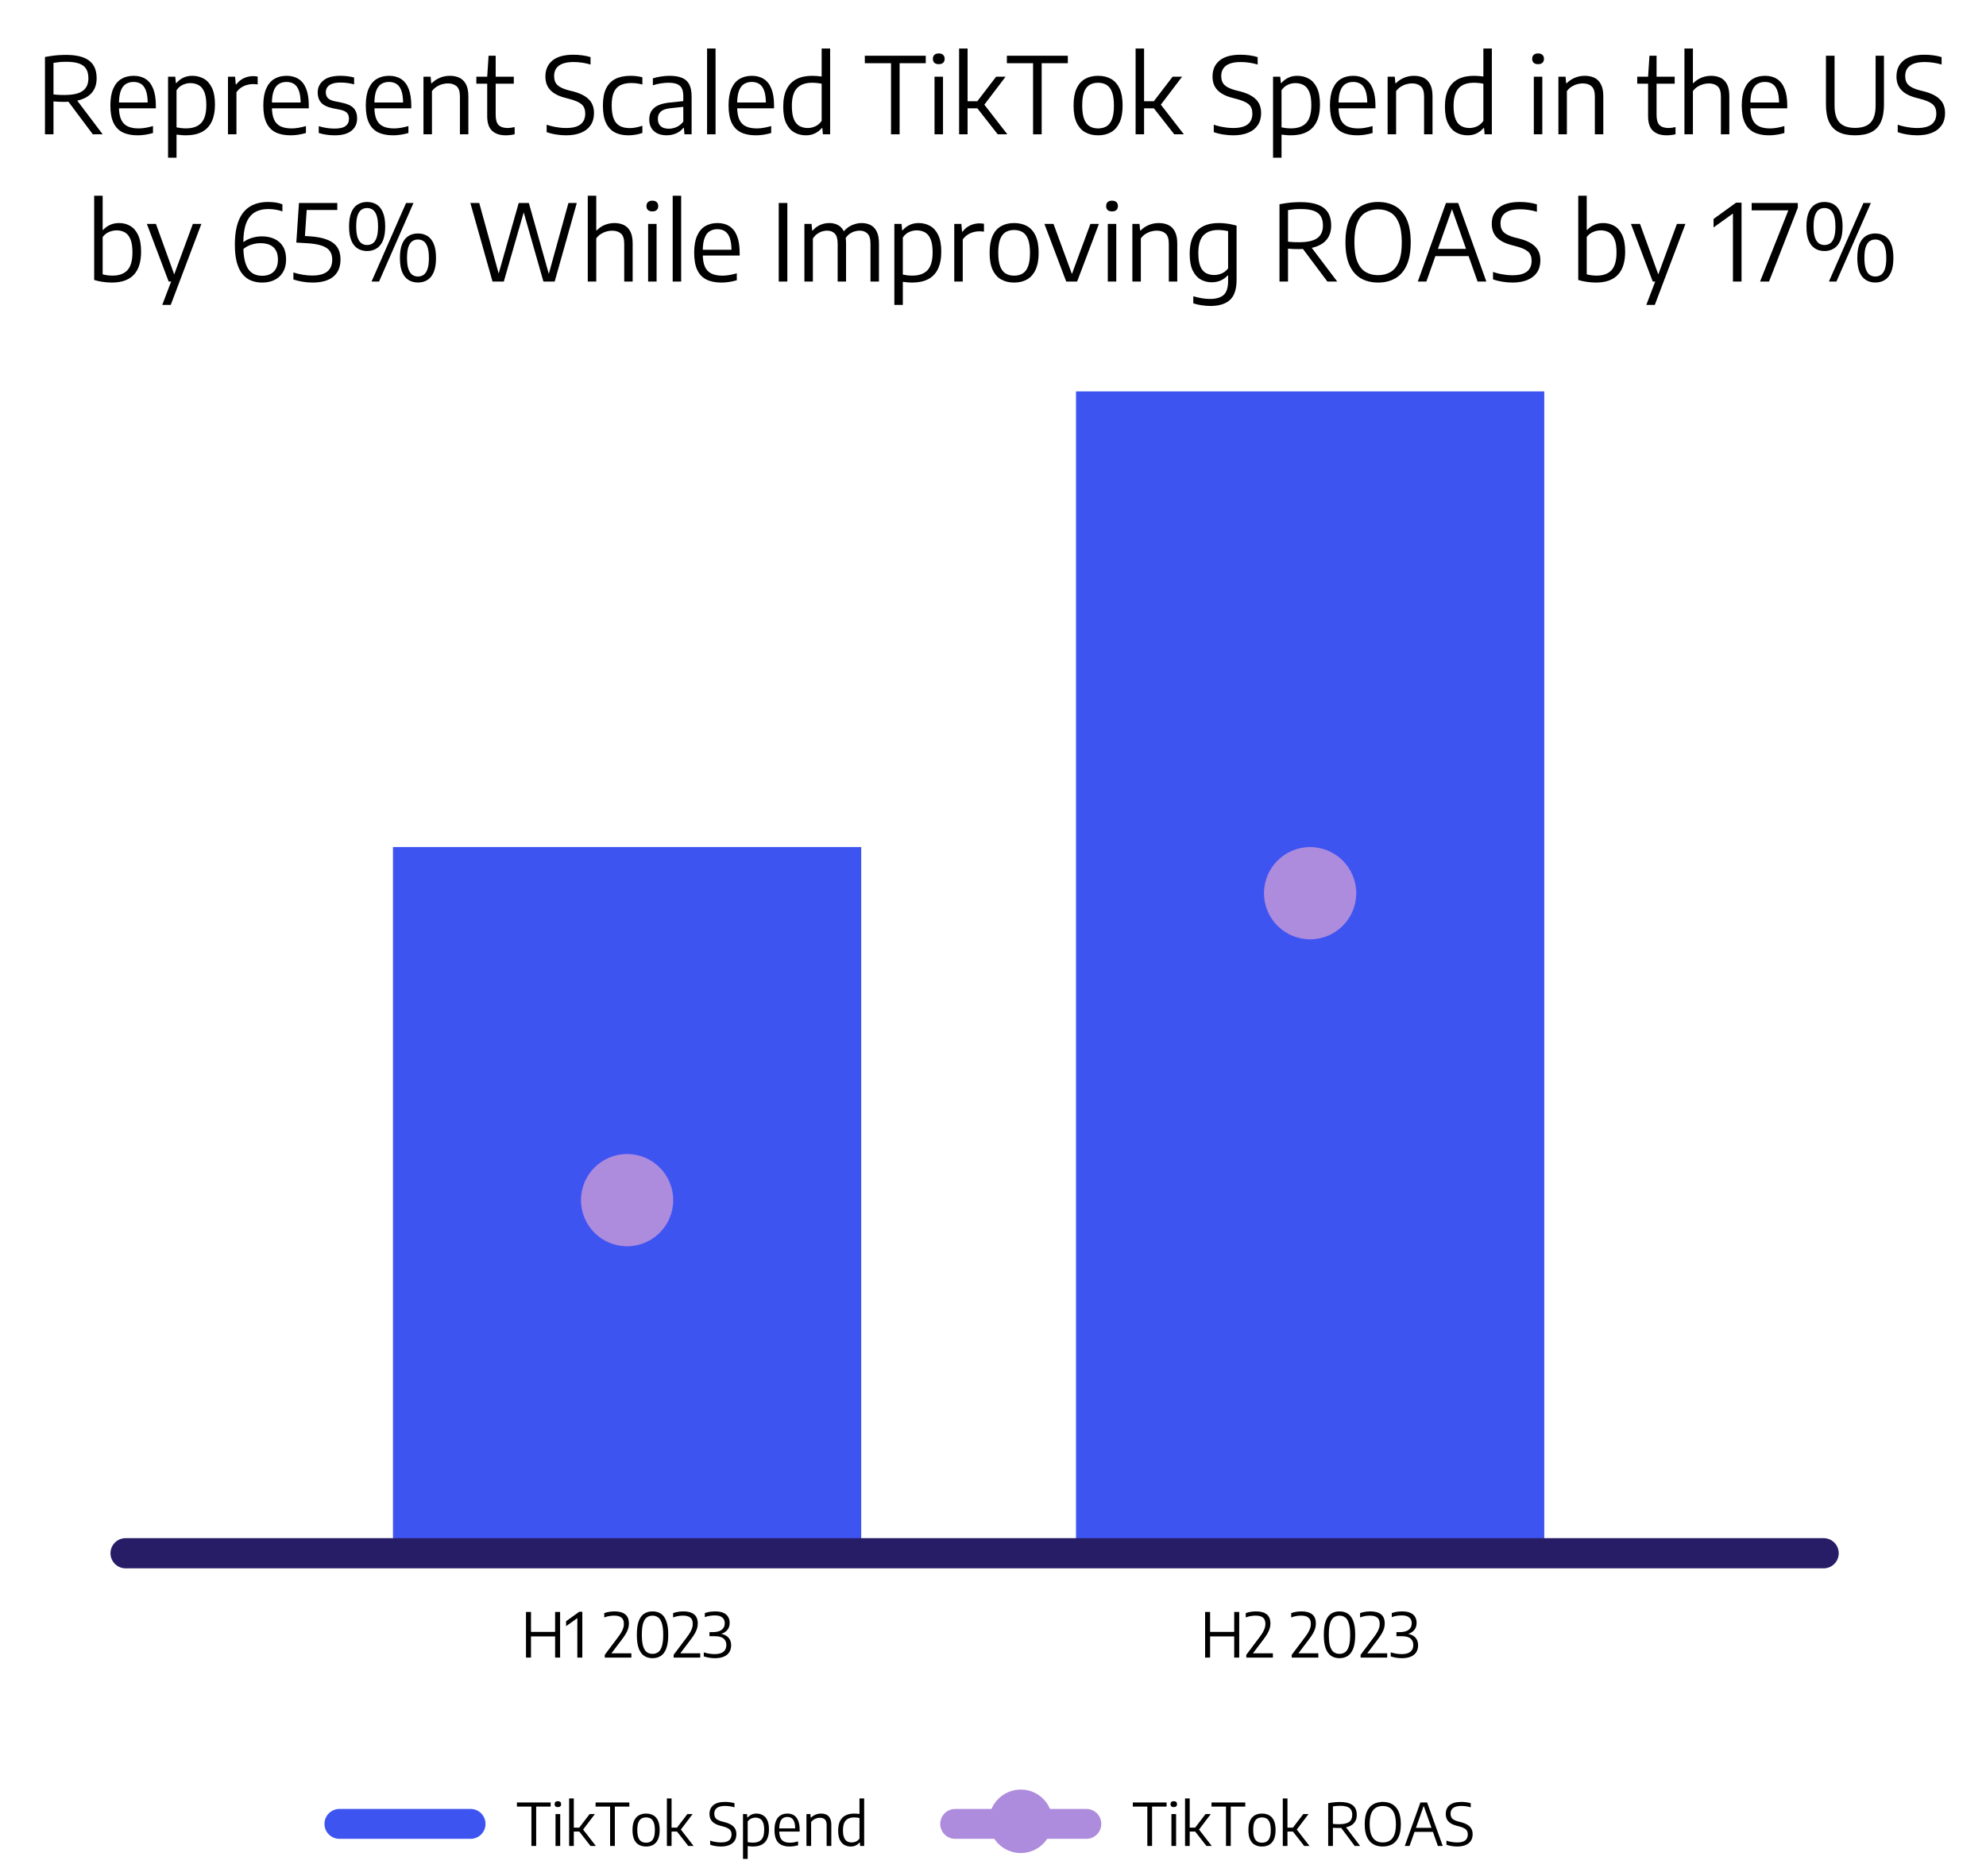
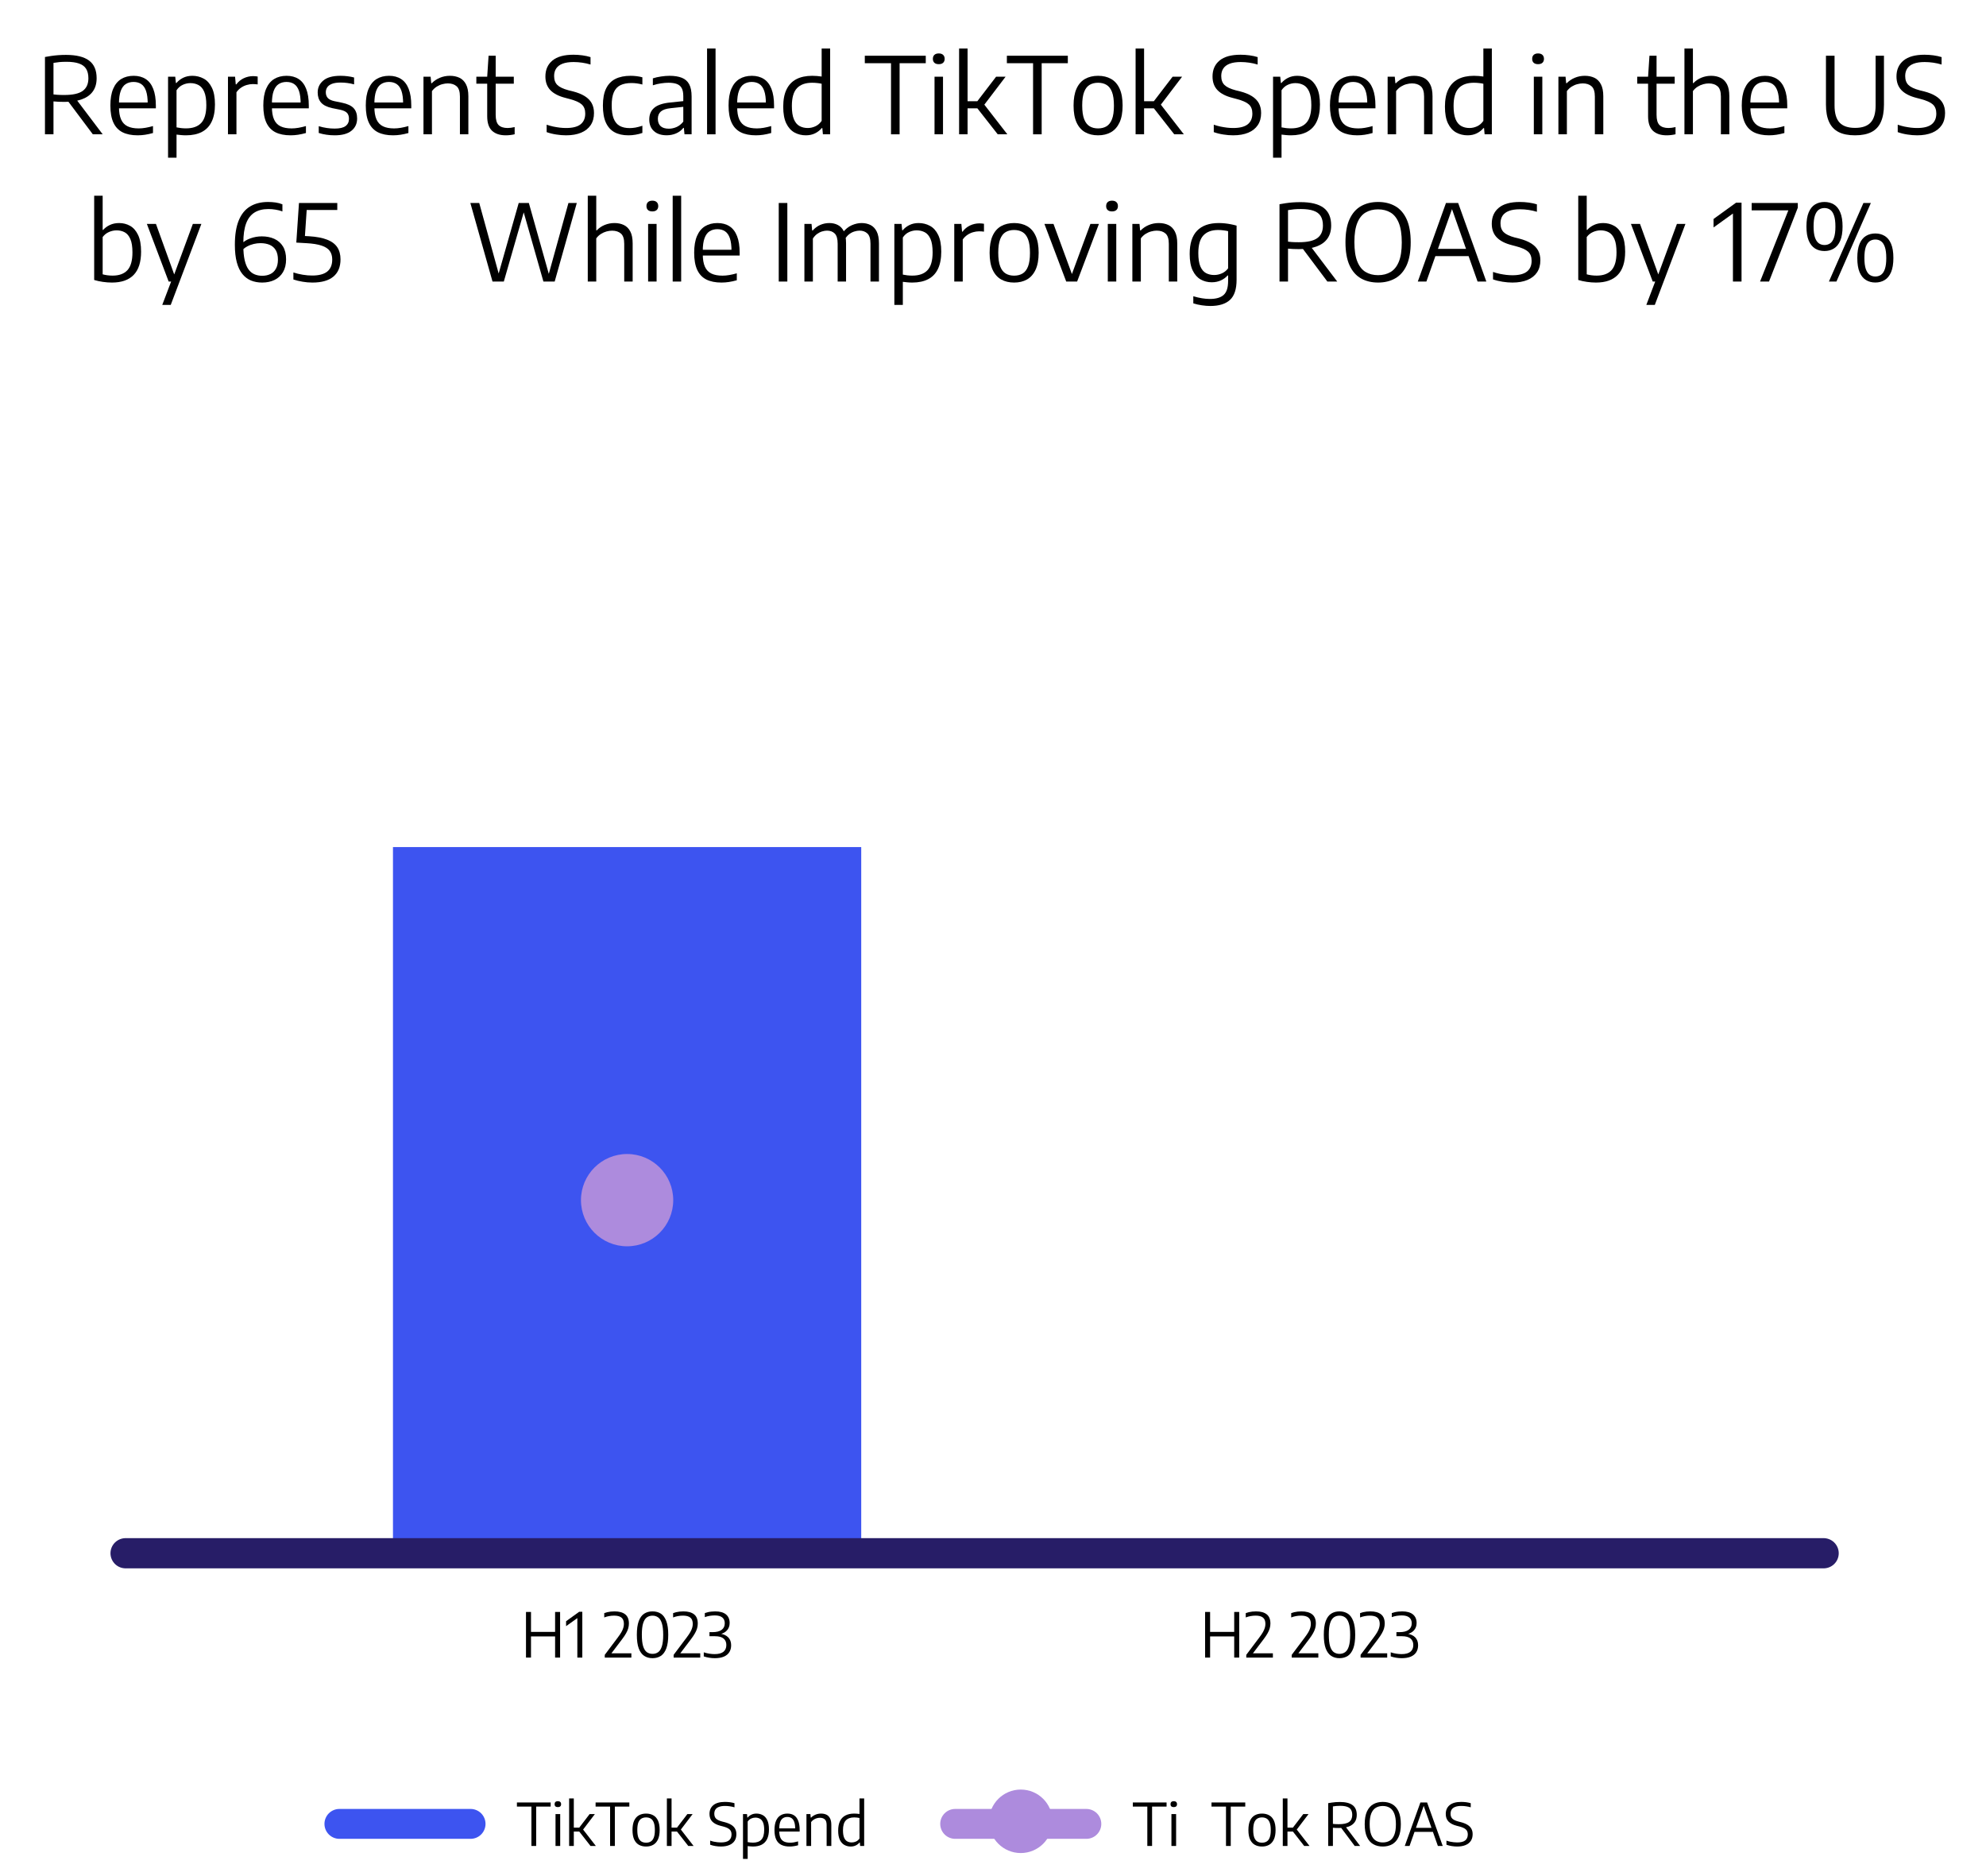
<svg xmlns="http://www.w3.org/2000/svg" width="1025" zoomAndPan="magnify" viewBox="0 0 768.75 726" height="968" preserveAspectRatio="xMidYMid meet" version="1.0">
  <defs>
    <g />
    <clipPath id="23df0d9abc">
      <path d="M 152.113 327.809 L 333.367 327.809 L 333.367 601.102 L 152.113 601.102 Z M 152.113 327.809 " clip-rule="nonzero" />
    </clipPath>
    <clipPath id="97c71949a6">
      <path d="M 416.508 151.473 L 597.758 151.473 L 597.758 601.102 L 416.508 601.102 Z M 416.508 151.473 " clip-rule="nonzero" />
    </clipPath>
    <clipPath id="ffda42abf5">
      <path d="M 224.883 446.598 L 260.598 446.598 L 260.598 482.312 L 224.883 482.312 Z M 224.883 446.598 " clip-rule="nonzero" />
    </clipPath>
    <clipPath id="57b8b4899e">
      <path d="M 242.742 446.598 C 232.879 446.598 224.883 454.594 224.883 464.453 C 224.883 474.316 232.879 482.312 242.742 482.312 C 252.602 482.312 260.598 474.316 260.598 464.453 C 260.598 454.594 252.602 446.598 242.742 446.598 Z M 242.742 446.598 " clip-rule="nonzero" />
    </clipPath>
    <clipPath id="1d86b0bf7b">
      <path d="M 489.273 327.809 L 524.988 327.809 L 524.988 363.523 L 489.273 363.523 Z M 489.273 327.809 " clip-rule="nonzero" />
    </clipPath>
    <clipPath id="725a5fdb6e">
-       <path d="M 507.133 327.809 C 497.27 327.809 489.273 335.805 489.273 345.664 C 489.273 355.527 497.27 363.523 507.133 363.523 C 516.992 363.523 524.988 355.527 524.988 345.664 C 524.988 335.805 516.992 327.809 507.133 327.809 Z M 507.133 327.809 " clip-rule="nonzero" />
-     </clipPath>
+       </clipPath>
    <clipPath id="78c0e5ae07">
      <path d="M 125.594 700.059 L 187.953 700.059 L 187.953 711.625 L 125.594 711.625 Z M 125.594 700.059 " clip-rule="nonzero" />
    </clipPath>
    <clipPath id="a985b21b30">
      <path d="M 131.379 700.059 L 182.156 700.059 C 183.688 700.059 185.16 700.668 186.246 701.75 C 187.328 702.836 187.938 704.309 187.938 705.84 C 187.938 707.375 187.328 708.848 186.246 709.93 C 185.16 711.016 183.688 711.625 182.156 711.625 L 131.379 711.625 C 129.844 711.625 128.375 711.016 127.289 709.93 C 126.203 708.848 125.594 707.375 125.594 705.84 C 125.594 704.309 126.203 702.836 127.289 701.75 C 128.375 700.668 129.844 700.059 131.379 700.059 Z M 131.379 700.059 " clip-rule="nonzero" />
    </clipPath>
    <clipPath id="c6b51abf1e">
      <path d="M 363.949 700.059 L 426.305 700.059 L 426.305 711.625 L 363.949 711.625 Z M 363.949 700.059 " clip-rule="nonzero" />
    </clipPath>
    <clipPath id="a2a6208d74">
      <path d="M 369.734 700.059 L 420.508 700.059 C 422.043 700.059 423.516 700.668 424.598 701.75 C 425.684 702.836 426.293 704.309 426.293 705.84 C 426.293 707.375 425.684 708.848 424.598 709.93 C 423.516 711.016 422.043 711.625 420.508 711.625 L 369.734 711.625 C 368.199 711.625 366.727 711.016 365.645 709.93 C 364.559 708.848 363.949 707.375 363.949 705.84 C 363.949 704.309 364.559 702.836 365.645 701.75 C 366.727 700.668 368.199 700.059 369.734 700.059 Z M 369.734 700.059 " clip-rule="nonzero" />
    </clipPath>
    <clipPath id="21e7a21624">
      <path d="M 382.836 692.555 L 407.406 692.555 L 407.406 717.125 L 382.836 717.125 Z M 382.836 692.555 " clip-rule="nonzero" />
    </clipPath>
    <clipPath id="858f81d61e">
      <path d="M 395.121 692.555 C 388.336 692.555 382.836 698.055 382.836 704.84 C 382.836 711.625 388.336 717.125 395.121 717.125 C 401.906 717.125 407.406 711.625 407.406 704.84 C 407.406 698.055 401.906 692.555 395.121 692.555 Z M 395.121 692.555 " clip-rule="nonzero" />
    </clipPath>
  </defs>
  <g clip-path="url(#23df0d9abc)">
    <path fill="#3d54f0" d="M 152.113 327.809 L 333.367 327.809 L 333.367 601.102 L 152.113 601.102 Z M 152.113 327.809 " fill-opacity="1" fill-rule="nonzero" />
  </g>
  <g clip-path="url(#97c71949a6)">
-     <path fill="#3d54f0" d="M 416.508 151.473 L 597.758 151.473 L 597.758 601.062 L 416.508 601.062 Z M 416.508 151.473 " fill-opacity="1" fill-rule="nonzero" />
-   </g>
+     </g>
  <g clip-path="url(#ffda42abf5)">
    <g clip-path="url(#57b8b4899e)">
      <path fill="#ad8bdd" d="M 224.883 446.598 L 260.598 446.598 L 260.598 482.312 L 224.883 482.312 Z M 224.883 446.598 " fill-opacity="1" fill-rule="nonzero" />
    </g>
  </g>
  <g clip-path="url(#1d86b0bf7b)">
    <g clip-path="url(#725a5fdb6e)">
      <path fill="#ad8bdd" d="M 489.273 327.809 L 524.988 327.809 L 524.988 363.523 L 489.273 363.523 Z M 489.273 327.809 " fill-opacity="1" fill-rule="nonzero" />
    </g>
  </g>
  <path stroke-linecap="round" transform="matrix(0.649, 0, 0, 0.649, 42.766, 595.26)" fill="none" stroke-linejoin="miter" d="M 9 9.003 L 1021.786 9.003 " stroke="#271d67" stroke-width="18" stroke-opacity="1" stroke-miterlimit="4" />
  <g fill="#000000" fill-opacity="1">
    <g transform="translate(201.589, 641.478)">
      <g>
        <path d="M 2.016 0 L 2.016 -17.656 L 3.953 -17.656 L 3.953 -9.938 L 13.281 -9.938 L 13.281 -17.656 L 15.219 -17.656 L 15.219 0 L 13.281 0 L 13.281 -8.188 L 3.953 -8.188 L 3.953 0 Z M 2.016 0 " />
      </g>
    </g>
  </g>
  <g fill="#000000" fill-opacity="1">
    <g transform="translate(218.825, 641.478)">
      <g>
        <path d="M 4.656 0 L 4.656 -16.234 L 5.359 -15.781 L 0.297 -12.156 L 0.297 -14.062 L 5.359 -17.719 L 6.578 -17.719 L 6.578 0 Z M 4.656 0 " />
      </g>
    </g>
  </g>
  <g fill="#000000" fill-opacity="1">
    <g transform="translate(227.544, 641.478)">
      <g />
    </g>
  </g>
  <g fill="#000000" fill-opacity="1">
    <g transform="translate(233.377, 641.478)">
      <g>
        <path d="M 0.719 0 L 0.719 -1.062 L 5.781 -7.797 C 6.352 -8.555 6.812 -9.234 7.156 -9.828 C 7.5 -10.43 7.742 -10.988 7.891 -11.5 C 8.047 -12.008 8.125 -12.516 8.125 -13.016 C 8.125 -14.16 7.805 -14.984 7.172 -15.484 C 6.547 -15.984 5.602 -16.234 4.344 -16.234 C 3.645 -16.234 2.977 -16.172 2.344 -16.047 C 1.707 -15.93 1.098 -15.758 0.516 -15.531 L 0.516 -17.203 C 0.859 -17.336 1.242 -17.457 1.672 -17.562 C 2.109 -17.664 2.566 -17.742 3.047 -17.797 C 3.535 -17.848 4.02 -17.875 4.5 -17.875 C 6.281 -17.875 7.648 -17.5 8.609 -16.75 C 9.578 -16 10.062 -14.805 10.062 -13.172 C 10.062 -12.547 9.973 -11.926 9.797 -11.312 C 9.629 -10.707 9.348 -10.062 8.953 -9.375 C 8.566 -8.688 8.039 -7.906 7.375 -7.031 L 2.891 -1.125 L 2.734 -1.656 L 11.016 -1.656 L 11.016 0 Z M 0.719 0 " />
      </g>
    </g>
  </g>
  <g fill="#000000" fill-opacity="1">
    <g transform="translate(245.137, 641.478)">
      <g>
        <path d="M 7.438 0.234 C 6.207 0.234 5.133 -0.062 4.219 -0.656 C 3.312 -1.258 2.609 -2.223 2.109 -3.547 C 1.617 -4.879 1.375 -6.641 1.375 -8.828 C 1.375 -11.016 1.617 -12.77 2.109 -14.094 C 2.598 -15.426 3.297 -16.391 4.203 -16.984 C 5.117 -17.578 6.195 -17.875 7.438 -17.875 C 8.695 -17.875 9.781 -17.578 10.688 -16.984 C 11.594 -16.391 12.289 -15.426 12.781 -14.094 C 13.281 -12.77 13.531 -11.016 13.531 -8.828 C 13.531 -6.641 13.281 -4.879 12.781 -3.547 C 12.281 -2.223 11.578 -1.258 10.672 -0.656 C 9.766 -0.062 8.688 0.234 7.438 0.234 Z M 7.453 -1.438 C 8.285 -1.438 9.008 -1.656 9.625 -2.094 C 10.25 -2.531 10.727 -3.285 11.062 -4.359 C 11.406 -5.43 11.578 -6.91 11.578 -8.797 C 11.578 -10.703 11.406 -12.191 11.062 -13.266 C 10.727 -14.348 10.25 -15.109 9.625 -15.547 C 9.008 -15.992 8.285 -16.219 7.453 -16.219 C 6.609 -16.219 5.875 -16 5.25 -15.562 C 4.633 -15.125 4.156 -14.367 3.812 -13.297 C 3.477 -12.223 3.312 -10.742 3.312 -8.859 C 3.312 -6.953 3.477 -5.457 3.812 -4.375 C 4.156 -3.301 4.633 -2.539 5.25 -2.094 C 5.875 -1.656 6.609 -1.438 7.453 -1.438 Z M 7.453 -1.438 " />
      </g>
    </g>
  </g>
  <g fill="#000000" fill-opacity="1">
    <g transform="translate(260.035, 641.478)">
      <g>
        <path d="M 0.719 0 L 0.719 -1.062 L 5.781 -7.797 C 6.352 -8.555 6.812 -9.234 7.156 -9.828 C 7.5 -10.43 7.742 -10.988 7.891 -11.5 C 8.047 -12.008 8.125 -12.516 8.125 -13.016 C 8.125 -14.16 7.805 -14.984 7.172 -15.484 C 6.547 -15.984 5.602 -16.234 4.344 -16.234 C 3.645 -16.234 2.977 -16.172 2.344 -16.047 C 1.707 -15.93 1.098 -15.758 0.516 -15.531 L 0.516 -17.203 C 0.859 -17.336 1.242 -17.457 1.672 -17.562 C 2.109 -17.664 2.566 -17.742 3.047 -17.797 C 3.535 -17.848 4.02 -17.875 4.5 -17.875 C 6.281 -17.875 7.648 -17.5 8.609 -16.75 C 9.578 -16 10.062 -14.805 10.062 -13.172 C 10.062 -12.547 9.973 -11.926 9.797 -11.312 C 9.629 -10.707 9.348 -10.062 8.953 -9.375 C 8.566 -8.688 8.039 -7.906 7.375 -7.031 L 2.891 -1.125 L 2.734 -1.656 L 11.016 -1.656 L 11.016 0 Z M 0.719 0 " />
      </g>
    </g>
  </g>
  <g fill="#000000" fill-opacity="1">
    <g transform="translate(271.796, 641.478)">
      <g>
        <path d="M 4.875 0.234 C 4.133 0.234 3.398 0.172 2.672 0.047 C 1.953 -0.066 1.27 -0.234 0.625 -0.453 L 0.625 -2.031 C 1.301 -1.801 2.004 -1.629 2.734 -1.516 C 3.461 -1.398 4.16 -1.344 4.828 -1.344 C 6.336 -1.344 7.469 -1.641 8.219 -2.234 C 8.977 -2.836 9.359 -3.711 9.359 -4.859 C 9.359 -5.93 9.004 -6.766 8.297 -7.359 C 7.586 -7.961 6.469 -8.266 4.938 -8.266 L 2.828 -8.266 L 2.828 -9.844 L 3.984 -9.844 C 5.566 -9.844 6.754 -10.141 7.547 -10.734 C 8.348 -11.328 8.75 -12.176 8.75 -13.281 C 8.75 -14.258 8.426 -15.008 7.781 -15.531 C 7.133 -16.051 6.176 -16.312 4.906 -16.312 C 4.25 -16.312 3.594 -16.258 2.938 -16.156 C 2.289 -16.051 1.656 -15.883 1.031 -15.656 L 1.031 -17.219 C 1.406 -17.352 1.812 -17.473 2.25 -17.578 C 2.695 -17.68 3.16 -17.754 3.641 -17.797 C 4.117 -17.848 4.594 -17.875 5.062 -17.875 C 6.883 -17.875 8.27 -17.484 9.219 -16.703 C 10.164 -15.922 10.641 -14.816 10.641 -13.391 C 10.641 -12.254 10.297 -11.301 9.609 -10.531 C 8.922 -9.77 7.973 -9.266 6.766 -9.016 L 6.781 -9.281 C 8.219 -9.094 9.316 -8.613 10.078 -7.844 C 10.836 -7.07 11.219 -6.047 11.219 -4.766 C 11.219 -3.723 10.977 -2.828 10.5 -2.078 C 10.031 -1.336 9.328 -0.766 8.391 -0.359 C 7.453 0.035 6.281 0.234 4.875 0.234 Z M 4.875 0.234 " />
      </g>
    </g>
  </g>
  <g fill="#000000" fill-opacity="1">
    <g transform="translate(464.46, 641.478)">
      <g>
        <path d="M 2.016 0 L 2.016 -17.656 L 3.953 -17.656 L 3.953 -9.938 L 13.281 -9.938 L 13.281 -17.656 L 15.219 -17.656 L 15.219 0 L 13.281 0 L 13.281 -8.188 L 3.953 -8.188 L 3.953 0 Z M 2.016 0 " />
      </g>
    </g>
  </g>
  <g fill="#000000" fill-opacity="1">
    <g transform="translate(481.696, 641.478)">
      <g>
        <path d="M 0.719 0 L 0.719 -1.062 L 5.781 -7.797 C 6.352 -8.555 6.812 -9.234 7.156 -9.828 C 7.5 -10.43 7.742 -10.988 7.891 -11.5 C 8.047 -12.008 8.125 -12.516 8.125 -13.016 C 8.125 -14.16 7.805 -14.984 7.172 -15.484 C 6.547 -15.984 5.602 -16.234 4.344 -16.234 C 3.645 -16.234 2.977 -16.172 2.344 -16.047 C 1.707 -15.93 1.098 -15.758 0.516 -15.531 L 0.516 -17.203 C 0.859 -17.336 1.242 -17.457 1.672 -17.562 C 2.109 -17.664 2.566 -17.742 3.047 -17.797 C 3.535 -17.848 4.02 -17.875 4.5 -17.875 C 6.281 -17.875 7.648 -17.5 8.609 -16.75 C 9.578 -16 10.062 -14.805 10.062 -13.172 C 10.062 -12.547 9.973 -11.926 9.797 -11.312 C 9.629 -10.707 9.348 -10.062 8.953 -9.375 C 8.566 -8.688 8.039 -7.906 7.375 -7.031 L 2.891 -1.125 L 2.734 -1.656 L 11.016 -1.656 L 11.016 0 Z M 0.719 0 " />
      </g>
    </g>
  </g>
  <g fill="#000000" fill-opacity="1">
    <g transform="translate(493.456, 641.478)">
      <g />
    </g>
  </g>
  <g fill="#000000" fill-opacity="1">
    <g transform="translate(499.289, 641.478)">
      <g>
        <path d="M 0.719 0 L 0.719 -1.062 L 5.781 -7.797 C 6.352 -8.555 6.812 -9.234 7.156 -9.828 C 7.5 -10.43 7.742 -10.988 7.891 -11.5 C 8.047 -12.008 8.125 -12.516 8.125 -13.016 C 8.125 -14.16 7.805 -14.984 7.172 -15.484 C 6.547 -15.984 5.602 -16.234 4.344 -16.234 C 3.645 -16.234 2.977 -16.172 2.344 -16.047 C 1.707 -15.93 1.098 -15.758 0.516 -15.531 L 0.516 -17.203 C 0.859 -17.336 1.242 -17.457 1.672 -17.562 C 2.109 -17.664 2.566 -17.742 3.047 -17.797 C 3.535 -17.848 4.02 -17.875 4.5 -17.875 C 6.281 -17.875 7.648 -17.5 8.609 -16.75 C 9.578 -16 10.062 -14.805 10.062 -13.172 C 10.062 -12.547 9.973 -11.926 9.797 -11.312 C 9.629 -10.707 9.348 -10.062 8.953 -9.375 C 8.566 -8.688 8.039 -7.906 7.375 -7.031 L 2.891 -1.125 L 2.734 -1.656 L 11.016 -1.656 L 11.016 0 Z M 0.719 0 " />
      </g>
    </g>
  </g>
  <g fill="#000000" fill-opacity="1">
    <g transform="translate(511.05, 641.478)">
      <g>
        <path d="M 7.438 0.234 C 6.207 0.234 5.133 -0.062 4.219 -0.656 C 3.312 -1.258 2.609 -2.223 2.109 -3.547 C 1.617 -4.879 1.375 -6.641 1.375 -8.828 C 1.375 -11.016 1.617 -12.77 2.109 -14.094 C 2.598 -15.426 3.297 -16.391 4.203 -16.984 C 5.117 -17.578 6.195 -17.875 7.438 -17.875 C 8.695 -17.875 9.781 -17.578 10.688 -16.984 C 11.594 -16.391 12.289 -15.426 12.781 -14.094 C 13.281 -12.77 13.531 -11.016 13.531 -8.828 C 13.531 -6.641 13.281 -4.879 12.781 -3.547 C 12.281 -2.223 11.578 -1.258 10.672 -0.656 C 9.766 -0.062 8.688 0.234 7.438 0.234 Z M 7.453 -1.438 C 8.285 -1.438 9.008 -1.656 9.625 -2.094 C 10.25 -2.531 10.727 -3.285 11.062 -4.359 C 11.406 -5.43 11.578 -6.91 11.578 -8.797 C 11.578 -10.703 11.406 -12.191 11.062 -13.266 C 10.727 -14.348 10.25 -15.109 9.625 -15.547 C 9.008 -15.992 8.285 -16.219 7.453 -16.219 C 6.609 -16.219 5.875 -16 5.25 -15.562 C 4.633 -15.125 4.156 -14.367 3.812 -13.297 C 3.477 -12.223 3.312 -10.742 3.312 -8.859 C 3.312 -6.953 3.477 -5.457 3.812 -4.375 C 4.156 -3.301 4.633 -2.539 5.25 -2.094 C 5.875 -1.656 6.609 -1.438 7.453 -1.438 Z M 7.453 -1.438 " />
      </g>
    </g>
  </g>
  <g fill="#000000" fill-opacity="1">
    <g transform="translate(525.947, 641.478)">
      <g>
        <path d="M 0.719 0 L 0.719 -1.062 L 5.781 -7.797 C 6.352 -8.555 6.812 -9.234 7.156 -9.828 C 7.5 -10.43 7.742 -10.988 7.891 -11.5 C 8.047 -12.008 8.125 -12.516 8.125 -13.016 C 8.125 -14.16 7.805 -14.984 7.172 -15.484 C 6.547 -15.984 5.602 -16.234 4.344 -16.234 C 3.645 -16.234 2.977 -16.172 2.344 -16.047 C 1.707 -15.93 1.098 -15.758 0.516 -15.531 L 0.516 -17.203 C 0.859 -17.336 1.242 -17.457 1.672 -17.562 C 2.109 -17.664 2.566 -17.742 3.047 -17.797 C 3.535 -17.848 4.02 -17.875 4.5 -17.875 C 6.281 -17.875 7.648 -17.5 8.609 -16.75 C 9.578 -16 10.062 -14.805 10.062 -13.172 C 10.062 -12.547 9.973 -11.926 9.797 -11.312 C 9.629 -10.707 9.348 -10.062 8.953 -9.375 C 8.566 -8.688 8.039 -7.906 7.375 -7.031 L 2.891 -1.125 L 2.734 -1.656 L 11.016 -1.656 L 11.016 0 Z M 0.719 0 " />
      </g>
    </g>
  </g>
  <g fill="#000000" fill-opacity="1">
    <g transform="translate(537.708, 641.478)">
      <g>
        <path d="M 4.875 0.234 C 4.133 0.234 3.398 0.172 2.672 0.047 C 1.953 -0.066 1.27 -0.234 0.625 -0.453 L 0.625 -2.031 C 1.301 -1.801 2.004 -1.629 2.734 -1.516 C 3.461 -1.398 4.16 -1.344 4.828 -1.344 C 6.336 -1.344 7.469 -1.641 8.219 -2.234 C 8.977 -2.836 9.359 -3.711 9.359 -4.859 C 9.359 -5.93 9.004 -6.766 8.297 -7.359 C 7.586 -7.961 6.469 -8.266 4.938 -8.266 L 2.828 -8.266 L 2.828 -9.844 L 3.984 -9.844 C 5.566 -9.844 6.754 -10.141 7.547 -10.734 C 8.348 -11.328 8.75 -12.176 8.75 -13.281 C 8.75 -14.258 8.426 -15.008 7.781 -15.531 C 7.133 -16.051 6.176 -16.312 4.906 -16.312 C 4.25 -16.312 3.594 -16.258 2.938 -16.156 C 2.289 -16.051 1.656 -15.883 1.031 -15.656 L 1.031 -17.219 C 1.406 -17.352 1.812 -17.473 2.25 -17.578 C 2.695 -17.68 3.16 -17.754 3.641 -17.797 C 4.117 -17.848 4.594 -17.875 5.062 -17.875 C 6.883 -17.875 8.27 -17.484 9.219 -16.703 C 10.164 -15.922 10.641 -14.816 10.641 -13.391 C 10.641 -12.254 10.297 -11.301 9.609 -10.531 C 8.922 -9.77 7.973 -9.266 6.766 -9.016 L 6.781 -9.281 C 8.219 -9.094 9.316 -8.613 10.078 -7.844 C 10.836 -7.07 11.219 -6.047 11.219 -4.766 C 11.219 -3.723 10.977 -2.828 10.5 -2.078 C 10.031 -1.336 9.328 -0.766 8.391 -0.359 C 7.453 0.035 6.281 0.234 4.875 0.234 Z M 4.875 0.234 " />
      </g>
    </g>
  </g>
  <g clip-path="url(#78c0e5ae07)">
    <g clip-path="url(#a985b21b30)">
      <path fill="#3d54f0" d="M 125.594 700.059 L 187.953 700.059 L 187.953 711.625 L 125.594 711.625 Z M 125.594 700.059 " fill-opacity="1" fill-rule="nonzero" />
    </g>
  </g>
  <g clip-path="url(#c6b51abf1e)">
    <g clip-path="url(#a2a6208d74)">
      <path fill="#ad8bdd" d="M 363.949 700.059 L 426.305 700.059 L 426.305 711.625 L 363.949 711.625 Z M 363.949 700.059 " fill-opacity="1" fill-rule="nonzero" />
    </g>
  </g>
  <g clip-path="url(#21e7a21624)">
    <g clip-path="url(#858f81d61e)">
      <path fill="#ad8bdd" d="M 382.836 692.555 L 407.406 692.555 L 407.406 717.125 L 382.836 717.125 Z M 382.836 692.555 " fill-opacity="1" fill-rule="nonzero" />
    </g>
  </g>
  <g fill="#000000" fill-opacity="1">
    <g transform="translate(199.935, 714.38)">
      <g>
        <path d="M 5.766 0 L 5.766 -15.234 L 0.156 -15.234 L 0.156 -16.828 L 13.219 -16.828 L 13.219 -15.234 L 7.609 -15.234 L 7.609 0 Z M 5.766 0 " />
      </g>
    </g>
  </g>
  <g fill="#000000" fill-opacity="1">
    <g transform="translate(213.314, 714.38)">
      <g>
        <path d="M 1.719 0 L 1.719 -12.344 L 3.531 -12.344 L 3.531 0 Z M 2.625 -15.031 C 2.207 -15.031 1.891 -15.129 1.672 -15.328 C 1.461 -15.523 1.359 -15.801 1.359 -16.156 C 1.359 -16.52 1.461 -16.805 1.672 -17.016 C 1.891 -17.223 2.207 -17.328 2.625 -17.328 C 3.031 -17.328 3.344 -17.223 3.562 -17.016 C 3.781 -16.805 3.891 -16.52 3.891 -16.156 C 3.891 -15.801 3.781 -15.523 3.562 -15.328 C 3.344 -15.129 3.031 -15.031 2.625 -15.031 Z M 2.625 -15.031 " />
      </g>
    </g>
  </g>
  <g fill="#000000" fill-opacity="1">
    <g transform="translate(218.581, 714.38)">
      <g>
        <path d="M 10 0 L 5.047 -6.328 L 9.656 -12.344 L 11.688 -12.344 L 6.938 -6.094 L 6.938 -6.594 L 12.062 0 Z M 3.312 -5.562 L 3.312 -7.094 L 5.828 -7.094 L 5.828 -5.562 Z M 1.719 0 L 1.719 -18.375 L 3.531 -18.375 L 3.531 0 Z M 1.719 0 " />
      </g>
    </g>
  </g>
  <g fill="#000000" fill-opacity="1">
    <g transform="translate(230.39, 714.38)">
      <g>
        <path d="M 5.766 0 L 5.766 -15.234 L 0.156 -15.234 L 0.156 -16.828 L 13.219 -16.828 L 13.219 -15.234 L 7.609 -15.234 L 7.609 0 Z M 5.766 0 " />
      </g>
    </g>
  </g>
  <g fill="#000000" fill-opacity="1">
    <g transform="translate(243.769, 714.38)">
      <g>
        <path d="M 6.328 0.219 C 5.266 0.219 4.336 0 3.547 -0.438 C 2.754 -0.883 2.141 -1.578 1.703 -2.516 C 1.273 -3.453 1.062 -4.672 1.062 -6.172 C 1.062 -7.648 1.273 -8.859 1.703 -9.797 C 2.141 -10.734 2.75 -11.422 3.531 -11.859 C 4.32 -12.305 5.254 -12.531 6.328 -12.531 C 7.391 -12.531 8.316 -12.305 9.109 -11.859 C 9.898 -11.422 10.508 -10.734 10.938 -9.797 C 11.363 -8.859 11.578 -7.648 11.578 -6.172 C 11.578 -4.691 11.359 -3.477 10.922 -2.531 C 10.484 -1.594 9.875 -0.898 9.094 -0.453 C 8.312 -0.004 7.391 0.219 6.328 0.219 Z M 6.328 -1.266 C 7.023 -1.266 7.625 -1.414 8.125 -1.719 C 8.633 -2.02 9.023 -2.523 9.297 -3.234 C 9.578 -3.941 9.719 -4.906 9.719 -6.125 C 9.719 -7.375 9.578 -8.352 9.297 -9.062 C 9.023 -9.781 8.633 -10.289 8.125 -10.594 C 7.613 -10.895 7.016 -11.047 6.328 -11.047 C 5.629 -11.047 5.023 -10.895 4.516 -10.594 C 4.004 -10.289 3.609 -9.785 3.328 -9.078 C 3.055 -8.367 2.922 -7.406 2.922 -6.188 C 2.922 -4.945 3.055 -3.969 3.328 -3.25 C 3.609 -2.539 4.004 -2.031 4.516 -1.719 C 5.023 -1.414 5.629 -1.266 6.328 -1.266 Z M 6.328 -1.266 " />
      </g>
    </g>
  </g>
  <g fill="#000000" fill-opacity="1">
    <g transform="translate(256.419, 714.38)">
      <g>
        <path d="M 10 0 L 5.047 -6.328 L 9.656 -12.344 L 11.688 -12.344 L 6.938 -6.094 L 6.938 -6.594 L 12.062 0 Z M 3.312 -5.562 L 3.312 -7.094 L 5.828 -7.094 L 5.828 -5.562 Z M 1.719 0 L 1.719 -18.375 L 3.531 -18.375 L 3.531 0 Z M 1.719 0 " />
      </g>
    </g>
  </g>
  <g fill="#000000" fill-opacity="1">
    <g transform="translate(268.228, 714.38)">
      <g />
    </g>
  </g>
  <g fill="#000000" fill-opacity="1">
    <g transform="translate(273.791, 714.38)">
      <g>
        <path d="M 5.25 0.219 C 4.582 0.219 3.883 0.16 3.156 0.047 C 2.438 -0.066 1.754 -0.238 1.109 -0.469 L 1.109 -2.062 C 1.578 -1.895 2.051 -1.758 2.531 -1.656 C 3.008 -1.562 3.477 -1.488 3.938 -1.438 C 4.406 -1.383 4.852 -1.359 5.281 -1.359 C 6.676 -1.359 7.707 -1.617 8.375 -2.141 C 9.039 -2.672 9.375 -3.441 9.375 -4.453 C 9.375 -5.305 9.117 -5.957 8.609 -6.406 C 8.109 -6.863 7.254 -7.25 6.047 -7.562 L 5.125 -7.797 C 3.695 -8.16 2.625 -8.711 1.906 -9.453 C 1.195 -10.191 0.844 -11.172 0.844 -12.391 C 0.844 -13.836 1.344 -14.973 2.344 -15.797 C 3.352 -16.629 4.852 -17.047 6.844 -17.047 C 7.488 -17.047 8.129 -17.004 8.766 -16.922 C 9.398 -16.836 9.984 -16.711 10.516 -16.547 L 10.516 -14.953 C 9.93 -15.129 9.332 -15.258 8.719 -15.344 C 8.113 -15.438 7.5 -15.484 6.875 -15.484 C 5.914 -15.484 5.129 -15.363 4.516 -15.125 C 3.898 -14.895 3.441 -14.555 3.141 -14.109 C 2.848 -13.66 2.703 -13.117 2.703 -12.484 C 2.703 -11.66 2.93 -11.02 3.391 -10.562 C 3.859 -10.113 4.66 -9.738 5.797 -9.438 L 6.719 -9.203 C 7.75 -8.93 8.598 -8.586 9.266 -8.172 C 9.93 -7.766 10.426 -7.266 10.75 -6.672 C 11.082 -6.078 11.25 -5.375 11.25 -4.562 C 11.25 -3.539 11.016 -2.676 10.547 -1.969 C 10.078 -1.258 9.395 -0.719 8.5 -0.344 C 7.602 0.031 6.52 0.219 5.25 0.219 Z M 5.25 0.219 " />
      </g>
    </g>
  </g>
  <g fill="#000000" fill-opacity="1">
    <g transform="translate(285.884, 714.38)">
      <g>
        <path d="M 1.719 5 L 1.719 -12.344 L 3.266 -12.344 L 3.406 -10.984 L 3.516 -10.984 C 3.891 -11.441 4.363 -11.812 4.938 -12.094 C 5.52 -12.383 6.18 -12.531 6.922 -12.531 C 7.805 -12.531 8.613 -12.332 9.344 -11.938 C 10.082 -11.551 10.672 -10.906 11.109 -10 C 11.547 -9.102 11.766 -7.906 11.766 -6.406 C 11.766 -4.914 11.531 -3.68 11.062 -2.703 C 10.594 -1.723 9.895 -0.988 8.969 -0.5 C 8.051 -0.02 6.91 0.219 5.547 0.219 C 5.203 0.219 4.852 0.195 4.5 0.156 C 4.156 0.125 3.832 0.094 3.531 0.062 L 3.531 5 Z M 5.578 -1.281 C 7.016 -1.281 8.098 -1.664 8.828 -2.438 C 9.555 -3.207 9.922 -4.477 9.922 -6.25 C 9.922 -7.477 9.77 -8.43 9.469 -9.109 C 9.176 -9.797 8.77 -10.273 8.25 -10.547 C 7.738 -10.828 7.156 -10.969 6.5 -10.969 C 5.945 -10.969 5.406 -10.848 4.875 -10.609 C 4.344 -10.367 3.895 -9.977 3.531 -9.438 L 3.531 -1.484 C 3.812 -1.43 4.133 -1.383 4.5 -1.344 C 4.863 -1.301 5.223 -1.281 5.578 -1.281 Z M 5.578 -1.281 " />
      </g>
    </g>
  </g>
  <g fill="#000000" fill-opacity="1">
    <g transform="translate(298.728, 714.38)">
      <g>
        <path d="M 6.922 0.219 C 5.641 0.219 4.562 0 3.688 -0.438 C 2.82 -0.875 2.164 -1.562 1.719 -2.5 C 1.281 -3.438 1.062 -4.66 1.062 -6.172 C 1.062 -7.617 1.266 -8.812 1.672 -9.75 C 2.078 -10.695 2.656 -11.395 3.406 -11.844 C 4.156 -12.301 5.039 -12.531 6.062 -12.531 C 7.07 -12.531 7.93 -12.301 8.641 -11.844 C 9.348 -11.383 9.883 -10.68 10.25 -9.734 C 10.625 -8.797 10.812 -7.594 10.812 -6.125 L 10.812 -5.578 L 2.062 -5.578 L 2.062 -6.812 L 9.469 -6.812 L 9.078 -6.547 C 9.078 -7.691 8.957 -8.602 8.719 -9.281 C 8.477 -9.969 8.129 -10.461 7.672 -10.766 C 7.223 -11.066 6.68 -11.219 6.047 -11.219 C 5.398 -11.219 4.844 -11.066 4.375 -10.766 C 3.906 -10.473 3.539 -9.984 3.281 -9.297 C 3.031 -8.617 2.906 -7.703 2.906 -6.547 L 2.906 -5.906 C 2.906 -4.77 3.055 -3.859 3.359 -3.172 C 3.672 -2.492 4.141 -2.004 4.766 -1.703 C 5.391 -1.41 6.176 -1.266 7.125 -1.266 C 7.602 -1.266 8.094 -1.305 8.594 -1.391 C 9.094 -1.484 9.629 -1.609 10.203 -1.766 L 10.203 -0.266 C 9.609 -0.098 9.047 0.02 8.516 0.094 C 7.984 0.176 7.453 0.219 6.922 0.219 Z M 6.922 0.219 " />
      </g>
    </g>
  </g>
  <g fill="#000000" fill-opacity="1">
    <g transform="translate(310.446, 714.38)">
      <g>
        <path d="M 1.719 0 L 1.719 -12.344 L 3.25 -12.344 L 3.375 -10.953 L 3.5 -10.953 C 4 -11.461 4.582 -11.852 5.25 -12.125 C 5.914 -12.395 6.625 -12.531 7.375 -12.531 C 8.156 -12.531 8.844 -12.391 9.438 -12.109 C 10.031 -11.828 10.492 -11.363 10.828 -10.719 C 11.172 -10.082 11.344 -9.227 11.344 -8.156 L 11.344 0 L 9.531 0 L 9.531 -8.078 C 9.531 -9.141 9.297 -9.875 8.828 -10.281 C 8.367 -10.695 7.738 -10.906 6.938 -10.906 C 6.57 -10.906 6.188 -10.852 5.781 -10.75 C 5.375 -10.645 4.973 -10.469 4.578 -10.219 C 4.191 -9.977 3.844 -9.66 3.531 -9.266 L 3.531 0 Z M 1.719 0 " />
      </g>
    </g>
  </g>
  <g fill="#000000" fill-opacity="1">
    <g transform="translate(323.381, 714.38)">
      <g>
        <path d="M 5.922 0.219 C 5.023 0.219 4.207 0.016 3.469 -0.391 C 2.738 -0.797 2.156 -1.445 1.719 -2.344 C 1.281 -3.238 1.062 -4.43 1.062 -5.922 C 1.062 -7.398 1.297 -8.629 1.766 -9.609 C 2.242 -10.586 2.945 -11.316 3.875 -11.797 C 4.801 -12.285 5.941 -12.531 7.297 -12.531 C 7.641 -12.531 7.984 -12.516 8.328 -12.484 C 8.68 -12.453 9.008 -12.414 9.312 -12.375 L 9.312 -18.375 L 11.125 -18.375 L 11.125 0 L 9.578 0 L 9.453 -1.328 L 9.328 -1.328 C 8.961 -0.879 8.488 -0.508 7.906 -0.219 C 7.332 0.07 6.672 0.219 5.922 0.219 Z M 6.328 -1.359 C 6.891 -1.359 7.438 -1.477 7.969 -1.719 C 8.5 -1.957 8.945 -2.344 9.312 -2.875 L 9.312 -10.828 C 9.031 -10.898 8.707 -10.953 8.344 -10.984 C 7.977 -11.023 7.617 -11.047 7.266 -11.047 C 5.836 -11.047 4.754 -10.656 4.016 -9.875 C 3.285 -9.102 2.922 -7.836 2.922 -6.078 C 2.922 -4.859 3.066 -3.906 3.359 -3.219 C 3.648 -2.539 4.051 -2.062 4.562 -1.781 C 5.07 -1.5 5.66 -1.359 6.328 -1.359 Z M 6.328 -1.359 " />
      </g>
    </g>
  </g>
  <g fill="#000000" fill-opacity="1">
    <g transform="translate(438.344, 714.38)">
      <g>
        <path d="M 5.766 0 L 5.766 -15.234 L 0.156 -15.234 L 0.156 -16.828 L 13.219 -16.828 L 13.219 -15.234 L 7.609 -15.234 L 7.609 0 Z M 5.766 0 " />
      </g>
    </g>
  </g>
  <g fill="#000000" fill-opacity="1">
    <g transform="translate(451.723, 714.38)">
      <g>
        <path d="M 1.719 0 L 1.719 -12.344 L 3.531 -12.344 L 3.531 0 Z M 2.625 -15.031 C 2.207 -15.031 1.891 -15.129 1.672 -15.328 C 1.461 -15.523 1.359 -15.801 1.359 -16.156 C 1.359 -16.52 1.461 -16.805 1.672 -17.016 C 1.891 -17.223 2.207 -17.328 2.625 -17.328 C 3.031 -17.328 3.344 -17.223 3.562 -17.016 C 3.781 -16.805 3.891 -16.52 3.891 -16.156 C 3.891 -15.801 3.781 -15.523 3.562 -15.328 C 3.344 -15.129 3.031 -15.031 2.625 -15.031 Z M 2.625 -15.031 " />
      </g>
    </g>
  </g>
  <g fill="#000000" fill-opacity="1">
    <g transform="translate(456.99, 714.38)">
      <g>
+         </g>
+     </g>
+   </g>
+   <g fill="#000000" fill-opacity="1">
+     <g transform="translate(468.799, 714.38)">
+       <g>
+         <path d="M 5.766 0 L 5.766 -15.234 L 0.156 -15.234 L 0.156 -16.828 L 13.219 -16.828 L 13.219 -15.234 L 7.609 -15.234 L 7.609 0 Z M 5.766 0 " />
+       </g>
+     </g>
+   </g>
+   <g fill="#000000" fill-opacity="1">
+     <g transform="translate(482.178, 714.38)">
+       <g>
+         <path d="M 6.328 0.219 C 5.266 0.219 4.336 0 3.547 -0.438 C 2.754 -0.883 2.141 -1.578 1.703 -2.516 C 1.273 -3.453 1.062 -4.672 1.062 -6.172 C 1.062 -7.648 1.273 -8.859 1.703 -9.797 C 2.141 -10.734 2.75 -11.422 3.531 -11.859 C 4.32 -12.305 5.254 -12.531 6.328 -12.531 C 7.391 -12.531 8.316 -12.305 9.109 -11.859 C 9.898 -11.422 10.508 -10.734 10.938 -9.797 C 11.363 -8.859 11.578 -7.648 11.578 -6.172 C 11.578 -4.691 11.359 -3.477 10.922 -2.531 C 10.484 -1.594 9.875 -0.898 9.094 -0.453 C 8.312 -0.004 7.391 0.219 6.328 0.219 Z M 6.328 -1.266 C 7.023 -1.266 7.625 -1.414 8.125 -1.719 C 8.633 -2.02 9.023 -2.523 9.297 -3.234 C 9.578 -3.941 9.719 -4.906 9.719 -6.125 C 9.719 -7.375 9.578 -8.352 9.297 -9.062 C 9.023 -9.781 8.633 -10.289 8.125 -10.594 C 7.613 -10.895 7.016 -11.047 6.328 -11.047 C 5.629 -11.047 5.023 -10.895 4.516 -10.594 C 4.004 -10.289 3.609 -9.785 3.328 -9.078 C 3.055 -8.367 2.922 -7.406 2.922 -6.188 C 2.922 -4.945 3.055 -3.969 3.328 -3.25 C 3.609 -2.539 4.004 -2.031 4.516 -1.719 C 5.023 -1.414 5.629 -1.266 6.328 -1.266 Z M 6.328 -1.266 " />
+       </g>
+     </g>
+   </g>
+   <g fill="#000000" fill-opacity="1">
+     <g transform="translate(494.828, 714.38)">
+       <g>
        <path d="M 10 0 L 5.047 -6.328 L 9.656 -12.344 L 11.688 -12.344 L 6.938 -6.094 L 6.938 -6.594 L 12.062 0 Z M 3.312 -5.562 L 3.312 -7.094 L 5.828 -7.094 L 5.828 -5.562 Z M 1.719 0 L 1.719 -18.375 L 3.531 -18.375 L 3.531 0 Z M 1.719 0 " />
      </g>
    </g>
  </g>
  <g fill="#000000" fill-opacity="1">
-     <g transform="translate(468.799, 714.38)">
-       <g>
-         <path d="M 5.766 0 L 5.766 -15.234 L 0.156 -15.234 L 0.156 -16.828 L 13.219 -16.828 L 13.219 -15.234 L 7.609 -15.234 L 7.609 0 Z M 5.766 0 " />
-       </g>
-     </g>
-   </g>
-   <g fill="#000000" fill-opacity="1">
-     <g transform="translate(482.178, 714.38)">
-       <g>
-         <path d="M 6.328 0.219 C 5.266 0.219 4.336 0 3.547 -0.438 C 2.754 -0.883 2.141 -1.578 1.703 -2.516 C 1.273 -3.453 1.062 -4.672 1.062 -6.172 C 1.062 -7.648 1.273 -8.859 1.703 -9.797 C 2.141 -10.734 2.75 -11.422 3.531 -11.859 C 4.32 -12.305 5.254 -12.531 6.328 -12.531 C 7.391 -12.531 8.316 -12.305 9.109 -11.859 C 9.898 -11.422 10.508 -10.734 10.938 -9.797 C 11.363 -8.859 11.578 -7.648 11.578 -6.172 C 11.578 -4.691 11.359 -3.477 10.922 -2.531 C 10.484 -1.594 9.875 -0.898 9.094 -0.453 C 8.312 -0.004 7.391 0.219 6.328 0.219 Z M 6.328 -1.266 C 7.023 -1.266 7.625 -1.414 8.125 -1.719 C 8.633 -2.02 9.023 -2.523 9.297 -3.234 C 9.578 -3.941 9.719 -4.906 9.719 -6.125 C 9.719 -7.375 9.578 -8.352 9.297 -9.062 C 9.023 -9.781 8.633 -10.289 8.125 -10.594 C 7.613 -10.895 7.016 -11.047 6.328 -11.047 C 5.629 -11.047 5.023 -10.895 4.516 -10.594 C 4.004 -10.289 3.609 -9.785 3.328 -9.078 C 3.055 -8.367 2.922 -7.406 2.922 -6.188 C 2.922 -4.945 3.055 -3.969 3.328 -3.25 C 3.609 -2.539 4.004 -2.031 4.516 -1.719 C 5.023 -1.414 5.629 -1.266 6.328 -1.266 Z M 6.328 -1.266 " />
-       </g>
-     </g>
-   </g>
-   <g fill="#000000" fill-opacity="1">
-     <g transform="translate(494.828, 714.38)">
-       <g>
-         <path d="M 10 0 L 5.047 -6.328 L 9.656 -12.344 L 11.688 -12.344 L 6.938 -6.094 L 6.938 -6.594 L 12.062 0 Z M 3.312 -5.562 L 3.312 -7.094 L 5.828 -7.094 L 5.828 -5.562 Z M 1.719 0 L 1.719 -18.375 L 3.531 -18.375 L 3.531 0 Z M 1.719 0 " />
-       </g>
-     </g>
-   </g>
-   <g fill="#000000" fill-opacity="1">
    <g transform="translate(506.637, 714.38)">
      <g />
    </g>
  </g>
  <g fill="#000000" fill-opacity="1">
    <g transform="translate(512.2, 714.38)">
      <g>
        <path d="M 1.922 0 L 1.922 -16.562 C 2.359 -16.645 2.805 -16.719 3.266 -16.781 C 3.734 -16.852 4.227 -16.91 4.75 -16.953 C 5.281 -16.992 5.836 -17.016 6.422 -17.016 C 8.629 -17.016 10.273 -16.609 11.359 -15.797 C 12.441 -14.992 12.984 -13.734 12.984 -12.016 C 12.984 -10.898 12.719 -9.969 12.188 -9.219 C 11.664 -8.469 10.895 -7.898 9.875 -7.516 C 8.852 -7.141 7.586 -6.953 6.078 -6.953 C 5.609 -6.953 5.195 -6.957 4.844 -6.969 C 4.488 -6.988 4.125 -7.016 3.75 -7.047 L 3.75 0 Z M 12.188 0 L 6.25 -7.922 L 8.297 -7.922 L 14.281 0 Z M 6.078 -8.422 C 7.891 -8.422 9.203 -8.711 10.016 -9.297 C 10.828 -9.891 11.234 -10.789 11.234 -12 C 11.234 -12.844 11.066 -13.523 10.734 -14.047 C 10.41 -14.566 9.898 -14.941 9.203 -15.172 C 8.516 -15.41 7.617 -15.531 6.516 -15.531 C 5.953 -15.531 5.457 -15.508 5.031 -15.469 C 4.602 -15.426 4.176 -15.367 3.75 -15.297 L 3.75 -8.547 C 4.039 -8.516 4.301 -8.488 4.531 -8.469 C 4.77 -8.457 5.008 -8.445 5.25 -8.438 C 5.5 -8.426 5.773 -8.422 6.078 -8.422 Z M 6.078 -8.422 " />
      </g>
    </g>
  </g>
  <g fill="#000000" fill-opacity="1">
    <g transform="translate(527.069, 714.38)">
      <g>
        <path d="M 8.188 0.219 C 6.781 0.219 5.555 -0.078 4.516 -0.672 C 3.473 -1.266 2.656 -2.195 2.062 -3.469 C 1.477 -4.738 1.188 -6.391 1.188 -8.422 C 1.188 -10.441 1.477 -12.086 2.062 -13.359 C 2.656 -14.629 3.473 -15.562 4.516 -16.156 C 5.566 -16.75 6.789 -17.047 8.188 -17.047 C 9.582 -17.047 10.801 -16.75 11.844 -16.156 C 12.895 -15.562 13.711 -14.629 14.297 -13.359 C 14.879 -12.086 15.172 -10.441 15.172 -8.422 C 15.172 -6.391 14.879 -4.738 14.297 -3.469 C 13.711 -2.195 12.895 -1.266 11.844 -0.672 C 10.789 -0.078 9.57 0.219 8.188 0.219 Z M 8.188 -1.359 C 9.207 -1.359 10.098 -1.582 10.859 -2.031 C 11.617 -2.488 12.207 -3.227 12.625 -4.25 C 13.051 -5.281 13.266 -6.648 13.266 -8.359 C 13.266 -10.109 13.051 -11.504 12.625 -12.547 C 12.207 -13.586 11.617 -14.332 10.859 -14.781 C 10.098 -15.238 9.207 -15.469 8.188 -15.469 C 7.164 -15.469 6.273 -15.242 5.516 -14.797 C 4.754 -14.348 4.16 -13.613 3.734 -12.594 C 3.316 -11.57 3.109 -10.195 3.109 -8.469 C 3.109 -6.707 3.316 -5.312 3.734 -4.281 C 4.16 -3.25 4.754 -2.504 5.516 -2.047 C 6.273 -1.586 7.164 -1.359 8.188 -1.359 Z M 8.188 -1.359 " />
      </g>
    </g>
  </g>
  <g fill="#000000" fill-opacity="1">
    <g transform="translate(543.44, 714.38)">
      <g>
        <path d="M 0.328 0 L 6.375 -16.828 L 8.969 -16.828 L 15.016 0 L 13.141 0 L 7.5 -15.953 L 7.812 -15.953 L 2.172 0 Z M 3.484 -5.453 L 3.922 -7 L 11.406 -7 L 11.844 -5.453 Z M 3.484 -5.453 " />
      </g>
    </g>
  </g>
  <g fill="#000000" fill-opacity="1">
    <g transform="translate(558.787, 714.38)">
      <g>
        <path d="M 5.25 0.219 C 4.582 0.219 3.883 0.16 3.156 0.047 C 2.438 -0.066 1.754 -0.238 1.109 -0.469 L 1.109 -2.062 C 1.578 -1.895 2.051 -1.758 2.531 -1.656 C 3.008 -1.562 3.477 -1.488 3.938 -1.438 C 4.406 -1.383 4.852 -1.359 5.281 -1.359 C 6.676 -1.359 7.707 -1.617 8.375 -2.141 C 9.039 -2.672 9.375 -3.441 9.375 -4.453 C 9.375 -5.305 9.117 -5.957 8.609 -6.406 C 8.109 -6.863 7.254 -7.25 6.047 -7.562 L 5.125 -7.797 C 3.695 -8.16 2.625 -8.711 1.906 -9.453 C 1.195 -10.191 0.844 -11.172 0.844 -12.391 C 0.844 -13.836 1.344 -14.973 2.344 -15.797 C 3.352 -16.629 4.852 -17.047 6.844 -17.047 C 7.488 -17.047 8.129 -17.004 8.766 -16.922 C 9.398 -16.836 9.984 -16.711 10.516 -16.547 L 10.516 -14.953 C 9.93 -15.129 9.332 -15.258 8.719 -15.344 C 8.113 -15.438 7.5 -15.484 6.875 -15.484 C 5.914 -15.484 5.129 -15.363 4.516 -15.125 C 3.898 -14.895 3.441 -14.555 3.141 -14.109 C 2.848 -13.66 2.703 -13.117 2.703 -12.484 C 2.703 -11.66 2.93 -11.02 3.391 -10.562 C 3.859 -10.113 4.66 -9.738 5.797 -9.438 L 6.719 -9.203 C 7.75 -8.93 8.598 -8.586 9.266 -8.172 C 9.93 -7.766 10.426 -7.266 10.75 -6.672 C 11.082 -6.078 11.25 -5.375 11.25 -4.562 C 11.25 -3.539 11.016 -2.676 10.547 -1.969 C 10.078 -1.258 9.395 -0.719 8.5 -0.344 C 7.602 0.031 6.52 0.219 5.25 0.219 Z M 5.25 0.219 " />
      </g>
    </g>
  </g>
  <g fill="#000000" fill-opacity="1">
    <g transform="translate(13.936, 51.977)">
      <g>
        <path d="M 3.469 0 L 3.469 -29.922 C 4.25 -30.066 5.062 -30.203 5.906 -30.328 C 6.75 -30.453 7.641 -30.551 8.578 -30.625 C 9.523 -30.695 10.531 -30.734 11.594 -30.734 C 15.594 -30.734 18.57 -30.004 20.531 -28.547 C 22.488 -27.086 23.469 -24.812 23.469 -21.719 C 23.469 -19.688 22.988 -17.992 22.031 -16.641 C 21.082 -15.285 19.68 -14.266 17.828 -13.578 C 15.984 -12.891 13.695 -12.547 10.969 -12.547 C 10.133 -12.547 9.395 -12.562 8.75 -12.594 C 8.102 -12.633 7.441 -12.68 6.766 -12.734 L 6.766 0 Z M 22 0 L 11.281 -14.297 L 15 -14.297 L 25.812 0 Z M 11 -15.219 C 14.25 -15.219 16.609 -15.742 18.078 -16.797 C 19.547 -17.859 20.281 -19.484 20.281 -21.672 C 20.281 -23.191 19.984 -24.422 19.391 -25.359 C 18.805 -26.297 17.883 -26.977 16.625 -27.406 C 15.375 -27.844 13.754 -28.062 11.766 -28.062 C 10.742 -28.062 9.848 -28.023 9.078 -27.953 C 8.316 -27.879 7.547 -27.773 6.766 -27.641 L 6.766 -15.438 C 7.297 -15.375 7.77 -15.328 8.188 -15.297 C 8.613 -15.273 9.047 -15.254 9.484 -15.234 C 9.93 -15.223 10.438 -15.219 11 -15.219 Z M 11 -15.219 " />
      </g>
    </g>
  </g>
  <g fill="#000000" fill-opacity="1">
    <g transform="translate(40.784, 51.977)">
      <g>
        <path d="M 12.5 0.391 C 10.176 0.391 8.227 0 6.656 -0.781 C 5.094 -1.57 3.914 -2.812 3.125 -4.5 C 2.332 -6.195 1.938 -8.414 1.938 -11.156 C 1.938 -13.77 2.301 -15.926 3.031 -17.625 C 3.758 -19.32 4.797 -20.582 6.141 -21.406 C 7.492 -22.227 9.098 -22.641 10.953 -22.641 C 12.773 -22.641 14.328 -22.223 15.609 -21.391 C 16.891 -20.566 17.863 -19.301 18.531 -17.594 C 19.207 -15.895 19.547 -13.723 19.547 -11.078 L 19.547 -10.062 L 3.719 -10.062 L 3.719 -12.312 L 17.109 -12.312 L 16.391 -11.812 C 16.391 -13.895 16.176 -15.551 15.75 -16.781 C 15.32 -18.02 14.695 -18.91 13.875 -19.453 C 13.062 -19.992 12.07 -20.266 10.906 -20.266 C 9.758 -20.266 8.758 -19.992 7.906 -19.453 C 7.062 -18.922 6.41 -18.035 5.953 -16.797 C 5.492 -15.566 5.266 -13.906 5.266 -11.812 L 5.266 -10.656 C 5.266 -8.602 5.539 -6.961 6.094 -5.734 C 6.645 -4.516 7.484 -3.633 8.609 -3.094 C 9.734 -2.551 11.16 -2.281 12.891 -2.281 C 13.734 -2.281 14.609 -2.359 15.516 -2.516 C 16.43 -2.672 17.406 -2.895 18.438 -3.188 L 18.438 -0.5 C 17.363 -0.195 16.344 0.023 15.375 0.172 C 14.414 0.316 13.457 0.391 12.5 0.391 Z M 12.5 0.391 " />
      </g>
    </g>
  </g>
  <g fill="#000000" fill-opacity="1">
    <g transform="translate(61.943, 51.977)">
      <g>
        <path d="M 3.109 9.047 L 3.109 -22.297 L 5.891 -22.297 L 6.141 -19.844 L 6.344 -19.844 C 7.02 -20.664 7.879 -21.336 8.922 -21.859 C 9.973 -22.379 11.164 -22.641 12.5 -22.641 C 14.094 -22.641 15.551 -22.281 16.875 -21.562 C 18.207 -20.852 19.27 -19.688 20.062 -18.062 C 20.863 -16.445 21.266 -14.281 21.266 -11.562 C 21.266 -8.883 20.836 -6.66 19.984 -4.891 C 19.141 -3.117 17.879 -1.797 16.203 -0.922 C 14.535 -0.047 12.477 0.391 10.031 0.391 C 9.395 0.391 8.758 0.359 8.125 0.297 C 7.5 0.234 6.922 0.172 6.391 0.109 L 6.391 9.047 Z M 10.062 -2.297 C 12.664 -2.297 14.625 -2.992 15.938 -4.391 C 17.258 -5.797 17.922 -8.094 17.922 -11.281 C 17.922 -13.5 17.648 -15.223 17.109 -16.453 C 16.578 -17.691 15.844 -18.562 14.906 -19.062 C 13.977 -19.562 12.926 -19.812 11.75 -19.812 C 10.75 -19.812 9.77 -19.594 8.812 -19.156 C 7.852 -18.727 7.047 -18.023 6.391 -17.047 L 6.391 -2.688 C 6.879 -2.582 7.457 -2.488 8.125 -2.406 C 8.789 -2.332 9.438 -2.297 10.062 -2.297 Z M 10.062 -2.297 " />
      </g>
    </g>
  </g>
  <g fill="#000000" fill-opacity="1">
    <g transform="translate(85.135, 51.977)">
      <g>
        <path d="M 3.109 0 L 3.109 -22.297 L 5.859 -22.297 L 6.125 -19.312 L 6.328 -19.312 C 7.098 -20.363 8.062 -21.16 9.219 -21.703 C 10.375 -22.242 11.582 -22.516 12.844 -22.516 C 13.188 -22.516 13.5 -22.5 13.781 -22.469 C 14.062 -22.445 14.336 -22.41 14.609 -22.359 L 14.609 -19.312 C 14.297 -19.363 13.984 -19.395 13.672 -19.406 C 13.367 -19.426 13.035 -19.438 12.672 -19.438 C 11.953 -19.438 11.195 -19.32 10.406 -19.094 C 9.613 -18.875 8.867 -18.523 8.172 -18.047 C 7.473 -17.578 6.879 -16.984 6.391 -16.266 L 6.391 0 Z M 3.109 0 " />
      </g>
    </g>
  </g>
  <g fill="#000000" fill-opacity="1">
    <g transform="translate(99.987, 51.977)">
      <g>
        <path d="M 12.5 0.391 C 10.176 0.391 8.227 0 6.656 -0.781 C 5.094 -1.57 3.914 -2.812 3.125 -4.5 C 2.332 -6.195 1.938 -8.414 1.938 -11.156 C 1.938 -13.77 2.301 -15.926 3.031 -17.625 C 3.758 -19.32 4.797 -20.582 6.141 -21.406 C 7.492 -22.227 9.098 -22.641 10.953 -22.641 C 12.773 -22.641 14.328 -22.223 15.609 -21.391 C 16.891 -20.566 17.863 -19.301 18.531 -17.594 C 19.207 -15.895 19.547 -13.723 19.547 -11.078 L 19.547 -10.062 L 3.719 -10.062 L 3.719 -12.312 L 17.109 -12.312 L 16.391 -11.812 C 16.391 -13.895 16.176 -15.551 15.75 -16.781 C 15.32 -18.02 14.695 -18.91 13.875 -19.453 C 13.062 -19.992 12.07 -20.266 10.906 -20.266 C 9.758 -20.266 8.758 -19.992 7.906 -19.453 C 7.062 -18.922 6.41 -18.035 5.953 -16.797 C 5.492 -15.566 5.266 -13.906 5.266 -11.812 L 5.266 -10.656 C 5.266 -8.602 5.539 -6.961 6.094 -5.734 C 6.645 -4.516 7.484 -3.633 8.609 -3.094 C 9.734 -2.551 11.16 -2.281 12.891 -2.281 C 13.734 -2.281 14.609 -2.359 15.516 -2.516 C 16.43 -2.672 17.406 -2.895 18.438 -3.188 L 18.438 -0.5 C 17.363 -0.195 16.344 0.023 15.375 0.172 C 14.414 0.316 13.457 0.391 12.5 0.391 Z M 12.5 0.391 " />
      </g>
    </g>
  </g>
  <g fill="#000000" fill-opacity="1">
    <g transform="translate(121.145, 51.977)">
      <g>
        <path d="M 8.422 0.391 C 7.297 0.391 6.223 0.312 5.203 0.156 C 4.18 0.008 3.191 -0.211 2.234 -0.516 L 2.234 -3.141 C 3.336 -2.816 4.391 -2.582 5.391 -2.438 C 6.391 -2.289 7.398 -2.219 8.422 -2.219 C 10.359 -2.219 11.758 -2.547 12.625 -3.203 C 13.5 -3.859 13.938 -4.785 13.938 -5.984 C 13.938 -6.992 13.676 -7.77 13.156 -8.312 C 12.633 -8.852 11.75 -9.254 10.5 -9.516 L 7.484 -10.125 C 5.453 -10.562 4 -11.285 3.125 -12.297 C 2.258 -13.305 1.828 -14.602 1.828 -16.188 C 1.828 -18.062 2.551 -19.602 4 -20.812 C 5.445 -22.031 7.664 -22.641 10.656 -22.641 C 11.625 -22.641 12.539 -22.582 13.406 -22.469 C 14.281 -22.363 15.117 -22.203 15.922 -21.984 L 15.922 -19.328 C 15.016 -19.578 14.145 -19.754 13.312 -19.859 C 12.488 -19.973 11.625 -20.031 10.719 -20.031 C 9.312 -20.031 8.188 -19.863 7.344 -19.531 C 6.5 -19.195 5.891 -18.742 5.516 -18.172 C 5.148 -17.609 4.969 -16.973 4.969 -16.266 C 4.969 -15.391 5.211 -14.664 5.703 -14.094 C 6.203 -13.52 7.066 -13.098 8.297 -12.828 L 11.328 -12.203 C 13.379 -11.773 14.852 -11.078 15.75 -10.109 C 16.645 -9.141 17.094 -7.816 17.094 -6.141 C 17.094 -4.129 16.352 -2.535 14.875 -1.359 C 13.406 -0.191 11.254 0.391 8.422 0.391 Z M 8.422 0.391 " />
      </g>
    </g>
  </g>
  <g fill="#000000" fill-opacity="1">
    <g transform="translate(139.653, 51.977)">
      <g>
        <path d="M 12.5 0.391 C 10.176 0.391 8.227 0 6.656 -0.781 C 5.094 -1.57 3.914 -2.812 3.125 -4.5 C 2.332 -6.195 1.938 -8.414 1.938 -11.156 C 1.938 -13.77 2.301 -15.926 3.031 -17.625 C 3.758 -19.32 4.797 -20.582 6.141 -21.406 C 7.492 -22.227 9.098 -22.641 10.953 -22.641 C 12.773 -22.641 14.328 -22.223 15.609 -21.391 C 16.891 -20.566 17.863 -19.301 18.531 -17.594 C 19.207 -15.895 19.547 -13.723 19.547 -11.078 L 19.547 -10.062 L 3.719 -10.062 L 3.719 -12.312 L 17.109 -12.312 L 16.391 -11.812 C 16.391 -13.895 16.176 -15.551 15.75 -16.781 C 15.32 -18.02 14.695 -18.91 13.875 -19.453 C 13.062 -19.992 12.07 -20.266 10.906 -20.266 C 9.758 -20.266 8.758 -19.992 7.906 -19.453 C 7.062 -18.922 6.41 -18.035 5.953 -16.797 C 5.492 -15.566 5.266 -13.906 5.266 -11.812 L 5.266 -10.656 C 5.266 -8.602 5.539 -6.961 6.094 -5.734 C 6.645 -4.516 7.484 -3.633 8.609 -3.094 C 9.734 -2.551 11.16 -2.281 12.891 -2.281 C 13.734 -2.281 14.609 -2.359 15.516 -2.516 C 16.43 -2.672 17.406 -2.895 18.438 -3.188 L 18.438 -0.5 C 17.363 -0.195 16.344 0.023 15.375 0.172 C 14.414 0.316 13.457 0.391 12.5 0.391 Z M 12.5 0.391 " />
      </g>
    </g>
  </g>
  <g fill="#000000" fill-opacity="1">
    <g transform="translate(160.812, 51.977)">
      <g>
        <path d="M 3.109 0 L 3.109 -22.297 L 5.875 -22.297 L 6.109 -19.781 L 6.328 -19.781 C 7.234 -20.695 8.285 -21.398 9.484 -21.891 C 10.691 -22.391 11.973 -22.641 13.328 -22.641 C 14.734 -22.641 15.973 -22.383 17.047 -21.875 C 18.117 -21.363 18.957 -20.523 19.562 -19.359 C 20.176 -18.203 20.484 -16.66 20.484 -14.734 L 20.484 0 L 17.219 0 L 17.219 -14.594 C 17.219 -16.508 16.797 -17.836 15.953 -18.578 C 15.109 -19.328 13.969 -19.703 12.531 -19.703 C 11.875 -19.703 11.176 -19.602 10.438 -19.406 C 9.695 -19.219 8.973 -18.906 8.266 -18.469 C 7.566 -18.031 6.941 -17.445 6.391 -16.719 L 6.391 0 Z M 3.109 0 " />
      </g>
    </g>
  </g>
  <g fill="#000000" fill-opacity="1">
    <g transform="translate(184.168, 51.977)">
      <g>
        <path d="M 11.609 0.391 C 9.336 0.391 7.57 -0.191 6.312 -1.359 C 5.051 -2.535 4.422 -4.41 4.422 -6.984 L 4.422 -22.297 L 4.953 -30.406 L 7.703 -30.406 L 7.703 -7.516 C 7.703 -5.641 8.086 -4.32 8.859 -3.562 C 9.641 -2.812 10.797 -2.438 12.328 -2.438 C 12.734 -2.438 13.156 -2.469 13.594 -2.531 C 14.039 -2.594 14.523 -2.68 15.047 -2.797 L 15.047 -0.016 C 14.492 0.117 13.93 0.219 13.359 0.281 C 12.785 0.352 12.203 0.391 11.609 0.391 Z M 0.219 -19.578 L 0.219 -22.297 L 14.719 -22.297 L 14.719 -19.578 Z M 0.219 -19.578 " />
      </g>
    </g>
  </g>
  <g fill="#000000" fill-opacity="1">
    <g transform="translate(199.554, 51.977)">
      <g />
    </g>
  </g>
  <g fill="#000000" fill-opacity="1">
    <g transform="translate(209.599, 51.977)">
      <g>
        <path d="M 9.5 0.391 C 8.289 0.391 7.031 0.285 5.719 0.078 C 4.414 -0.117 3.176 -0.426 2 -0.844 L 2 -3.719 C 2.844 -3.426 3.695 -3.188 4.562 -3 C 5.438 -2.82 6.289 -2.68 7.125 -2.578 C 7.969 -2.484 8.77 -2.438 9.531 -2.438 C 12.051 -2.438 13.914 -2.91 15.125 -3.859 C 16.332 -4.816 16.938 -6.207 16.938 -8.031 C 16.938 -9.582 16.477 -10.766 15.562 -11.578 C 14.656 -12.391 13.102 -13.082 10.906 -13.656 L 9.266 -14.094 C 6.68 -14.75 4.742 -15.742 3.453 -17.078 C 2.16 -18.422 1.516 -20.188 1.516 -22.375 C 1.516 -24.988 2.422 -27.047 4.234 -28.547 C 6.055 -30.047 8.758 -30.797 12.344 -30.797 C 13.52 -30.797 14.68 -30.719 15.828 -30.562 C 16.984 -30.406 18.035 -30.176 18.984 -29.875 L 18.984 -27 C 17.941 -27.32 16.867 -27.562 15.766 -27.719 C 14.66 -27.883 13.551 -27.969 12.438 -27.969 C 10.695 -27.969 9.27 -27.754 8.156 -27.328 C 7.051 -26.898 6.227 -26.281 5.688 -25.469 C 5.156 -24.664 4.891 -23.695 4.891 -22.562 C 4.891 -21.07 5.305 -19.914 6.141 -19.094 C 6.973 -18.27 8.422 -17.582 10.484 -17.031 L 12.141 -16.625 C 14.004 -16.145 15.535 -15.531 16.734 -14.781 C 17.941 -14.031 18.844 -13.117 19.438 -12.047 C 20.031 -10.973 20.328 -9.703 20.328 -8.234 C 20.328 -6.398 19.898 -4.844 19.047 -3.562 C 18.191 -2.281 16.957 -1.301 15.344 -0.625 C 13.727 0.051 11.781 0.391 9.5 0.391 Z M 9.5 0.391 " />
      </g>
    </g>
  </g>
  <g fill="#000000" fill-opacity="1">
    <g transform="translate(231.435, 51.977)">
      <g>
        <path d="M 11.797 0.391 C 9.68 0.391 7.891 -0.008 6.422 -0.812 C 4.961 -1.613 3.848 -2.859 3.078 -4.547 C 2.316 -6.242 1.938 -8.441 1.938 -11.141 C 1.938 -13.836 2.348 -16.031 3.172 -17.719 C 4.004 -19.414 5.211 -20.66 6.797 -21.453 C 8.391 -22.242 10.336 -22.641 12.641 -22.641 C 13.422 -22.641 14.203 -22.594 14.984 -22.5 C 15.766 -22.406 16.508 -22.258 17.219 -22.062 L 17.219 -19.266 C 16.488 -19.461 15.77 -19.609 15.062 -19.703 C 14.363 -19.797 13.672 -19.844 12.984 -19.844 C 11.273 -19.844 9.848 -19.562 8.703 -19 C 7.566 -18.438 6.723 -17.523 6.172 -16.266 C 5.617 -15.016 5.344 -13.332 5.344 -11.219 C 5.344 -9.051 5.602 -7.32 6.125 -6.031 C 6.645 -4.75 7.422 -3.82 8.453 -3.25 C 9.484 -2.688 10.754 -2.406 12.266 -2.406 C 12.992 -2.406 13.754 -2.473 14.547 -2.609 C 15.336 -2.754 16.227 -2.988 17.219 -3.312 L 17.219 -0.531 C 16.344 -0.219 15.445 0.008 14.531 0.156 C 13.625 0.312 12.711 0.391 11.797 0.391 Z M 11.797 0.391 " />
      </g>
    </g>
  </g>
  <g fill="#000000" fill-opacity="1">
    <g transform="translate(249.43, 51.977)">
      <g>
        <path d="M 8.625 0.375 C 6.531 0.375 4.883 -0.164 3.688 -1.25 C 2.488 -2.332 1.891 -3.82 1.891 -5.719 C 1.891 -7.656 2.531 -9.164 3.812 -10.25 C 5.094 -11.344 7.148 -12.031 9.984 -12.312 L 15.969 -12.938 L 16.266 -10.766 L 10.188 -10.109 C 8.426 -9.93 7.156 -9.504 6.375 -8.828 C 5.602 -8.148 5.219 -7.211 5.219 -6.016 C 5.219 -4.773 5.57 -3.82 6.281 -3.156 C 7 -2.5 8.062 -2.172 9.469 -2.172 C 10.445 -2.172 11.426 -2.379 12.406 -2.797 C 13.395 -3.223 14.281 -3.926 15.062 -4.906 L 15.062 -14.75 C 15.062 -16.125 14.848 -17.18 14.422 -17.922 C 13.992 -18.672 13.352 -19.195 12.5 -19.5 C 11.656 -19.801 10.594 -19.953 9.312 -19.953 C 8.469 -19.953 7.516 -19.875 6.453 -19.719 C 5.398 -19.57 4.344 -19.32 3.281 -18.969 L 3.281 -21.656 C 4.238 -21.969 5.297 -22.207 6.453 -22.375 C 7.617 -22.551 8.711 -22.641 9.734 -22.641 C 11.629 -22.641 13.207 -22.391 14.469 -21.891 C 15.738 -21.398 16.691 -20.57 17.328 -19.406 C 17.961 -18.238 18.281 -16.641 18.281 -14.609 L 18.281 0 L 15.531 0 L 15.281 -2.484 L 15.078 -2.484 C 14.359 -1.566 13.43 -0.859 12.297 -0.359 C 11.172 0.129 9.945 0.375 8.625 0.375 Z M 8.625 0.375 " />
      </g>
    </g>
  </g>
  <g fill="#000000" fill-opacity="1">
    <g transform="translate(270.588, 51.977)">
      <g>
        <path d="M 3.109 0 L 3.109 -33.203 L 6.391 -33.203 L 6.391 0 Z M 3.109 0 " />
      </g>
    </g>
  </g>
  <g fill="#000000" fill-opacity="1">
    <g transform="translate(280.079, 51.977)">
      <g>
        <path d="M 12.5 0.391 C 10.176 0.391 8.227 0 6.656 -0.781 C 5.094 -1.57 3.914 -2.812 3.125 -4.5 C 2.332 -6.195 1.938 -8.414 1.938 -11.156 C 1.938 -13.77 2.301 -15.926 3.031 -17.625 C 3.758 -19.32 4.797 -20.582 6.141 -21.406 C 7.492 -22.227 9.098 -22.641 10.953 -22.641 C 12.773 -22.641 14.328 -22.223 15.609 -21.391 C 16.891 -20.566 17.863 -19.301 18.531 -17.594 C 19.207 -15.895 19.547 -13.723 19.547 -11.078 L 19.547 -10.062 L 3.719 -10.062 L 3.719 -12.312 L 17.109 -12.312 L 16.391 -11.812 C 16.391 -13.895 16.176 -15.551 15.75 -16.781 C 15.32 -18.02 14.695 -18.91 13.875 -19.453 C 13.062 -19.992 12.07 -20.266 10.906 -20.266 C 9.758 -20.266 8.758 -19.992 7.906 -19.453 C 7.062 -18.922 6.41 -18.035 5.953 -16.797 C 5.492 -15.566 5.266 -13.906 5.266 -11.812 L 5.266 -10.656 C 5.266 -8.602 5.539 -6.961 6.094 -5.734 C 6.645 -4.516 7.484 -3.633 8.609 -3.094 C 9.734 -2.551 11.16 -2.281 12.891 -2.281 C 13.734 -2.281 14.609 -2.359 15.516 -2.516 C 16.43 -2.672 17.406 -2.895 18.438 -3.188 L 18.438 -0.5 C 17.363 -0.195 16.344 0.023 15.375 0.172 C 14.414 0.316 13.457 0.391 12.5 0.391 Z M 12.5 0.391 " />
      </g>
    </g>
  </g>
  <g fill="#000000" fill-opacity="1">
    <g transform="translate(301.237, 51.977)">
      <g>
        <path d="M 10.703 0.391 C 9.086 0.391 7.613 0.023 6.281 -0.703 C 4.957 -1.441 3.898 -2.617 3.109 -4.234 C 2.328 -5.848 1.938 -8 1.938 -10.688 C 1.938 -13.375 2.363 -15.598 3.219 -17.359 C 4.07 -19.129 5.332 -20.453 7 -21.328 C 8.676 -22.203 10.734 -22.641 13.172 -22.641 C 13.797 -22.641 14.422 -22.613 15.047 -22.562 C 15.68 -22.508 16.27 -22.441 16.812 -22.359 L 16.812 -33.203 L 20.094 -33.203 L 20.094 0 L 17.297 0 L 17.078 -2.406 L 16.844 -2.406 C 16.188 -1.594 15.332 -0.922 14.281 -0.391 C 13.238 0.129 12.047 0.391 10.703 0.391 Z M 11.438 -2.438 C 12.438 -2.438 13.414 -2.656 14.375 -3.094 C 15.344 -3.539 16.156 -4.242 16.812 -5.203 L 16.812 -19.562 C 16.312 -19.688 15.734 -19.781 15.078 -19.844 C 14.422 -19.914 13.77 -19.953 13.125 -19.953 C 10.539 -19.953 8.586 -19.254 7.266 -17.859 C 5.941 -16.461 5.281 -14.164 5.281 -10.969 C 5.281 -8.781 5.539 -7.066 6.062 -5.828 C 6.594 -4.586 7.32 -3.711 8.25 -3.203 C 9.176 -2.691 10.238 -2.438 11.438 -2.438 Z M 11.438 -2.438 " />
      </g>
    </g>
  </g>
  <g fill="#000000" fill-opacity="1">
    <g transform="translate(324.429, 51.977)">
      <g />
    </g>
  </g>
  <g fill="#000000" fill-opacity="1">
    <g transform="translate(334.474, 51.977)">
      <g>
        <path d="M 10.422 0 L 10.422 -27.516 L 0.281 -27.516 L 0.281 -30.406 L 23.875 -30.406 L 23.875 -27.516 L 13.75 -27.516 L 13.75 0 Z M 10.422 0 " />
      </g>
    </g>
  </g>
  <g fill="#000000" fill-opacity="1">
    <g transform="translate(358.632, 51.977)">
      <g>
        <path d="M 3.109 0 L 3.109 -22.297 L 6.391 -22.297 L 6.391 0 Z M 4.75 -27.141 C 4.008 -27.141 3.441 -27.32 3.047 -27.688 C 2.66 -28.051 2.469 -28.555 2.469 -29.203 C 2.469 -29.859 2.66 -30.367 3.047 -30.734 C 3.441 -31.109 4.008 -31.297 4.75 -31.297 C 5.488 -31.297 6.051 -31.109 6.438 -30.734 C 6.832 -30.367 7.031 -29.859 7.031 -29.203 C 7.031 -28.555 6.832 -28.051 6.438 -27.688 C 6.051 -27.32 5.488 -27.141 4.75 -27.141 Z M 4.75 -27.141 " />
      </g>
    </g>
  </g>
  <g fill="#000000" fill-opacity="1">
    <g transform="translate(368.143, 51.977)">
      <g>
        <path d="M 18.062 0 L 9.109 -11.422 L 17.438 -22.297 L 21.109 -22.297 L 12.531 -11.016 L 12.531 -11.922 L 21.781 0 Z M 5.984 -10.047 L 5.984 -12.797 L 10.516 -12.797 L 10.516 -10.047 Z M 3.109 0 L 3.109 -33.203 L 6.391 -33.203 L 6.391 0 Z M 3.109 0 " />
      </g>
    </g>
  </g>
  <g fill="#000000" fill-opacity="1">
    <g transform="translate(389.465, 51.977)">
      <g>
        <path d="M 10.422 0 L 10.422 -27.516 L 0.281 -27.516 L 0.281 -30.406 L 23.875 -30.406 L 23.875 -27.516 L 13.75 -27.516 L 13.75 0 Z M 10.422 0 " />
      </g>
    </g>
  </g>
  <g fill="#000000" fill-opacity="1">
    <g transform="translate(413.623, 51.977)">
      <g>
        <path d="M 11.422 0.391 C 9.504 0.391 7.832 -0.008 6.406 -0.812 C 4.988 -1.613 3.891 -2.859 3.109 -4.547 C 2.328 -6.242 1.938 -8.441 1.938 -11.141 C 1.938 -13.805 2.32 -15.988 3.094 -17.688 C 3.863 -19.383 4.961 -20.633 6.391 -21.438 C 7.816 -22.238 9.492 -22.641 11.422 -22.641 C 13.359 -22.641 15.035 -22.238 16.453 -21.438 C 17.879 -20.633 18.977 -19.383 19.75 -17.688 C 20.531 -16 20.922 -13.816 20.922 -11.141 C 20.922 -8.461 20.523 -6.273 19.734 -4.578 C 18.941 -2.879 17.836 -1.625 16.422 -0.812 C 15.004 -0.008 13.336 0.391 11.422 0.391 Z M 11.422 -2.281 C 12.68 -2.281 13.77 -2.551 14.688 -3.094 C 15.602 -3.645 16.312 -4.562 16.812 -5.844 C 17.312 -7.125 17.562 -8.867 17.562 -11.078 C 17.562 -13.316 17.312 -15.082 16.812 -16.375 C 16.312 -17.676 15.598 -18.598 14.672 -19.141 C 13.754 -19.68 12.672 -19.953 11.422 -19.953 C 10.16 -19.953 9.07 -19.68 8.156 -19.141 C 7.238 -18.598 6.531 -17.688 6.031 -16.406 C 5.531 -15.125 5.281 -13.379 5.281 -11.172 C 5.281 -8.941 5.531 -7.176 6.031 -5.875 C 6.531 -4.582 7.238 -3.66 8.156 -3.109 C 9.07 -2.555 10.16 -2.281 11.422 -2.281 Z M 11.422 -2.281 " />
      </g>
    </g>
  </g>
  <g fill="#000000" fill-opacity="1">
    <g transform="translate(436.466, 51.977)">
      <g>
        <path d="M 18.062 0 L 9.109 -11.422 L 17.438 -22.297 L 21.109 -22.297 L 12.531 -11.016 L 12.531 -11.922 L 21.781 0 Z M 5.984 -10.047 L 5.984 -12.797 L 10.516 -12.797 L 10.516 -10.047 Z M 3.109 0 L 3.109 -33.203 L 6.391 -33.203 L 6.391 0 Z M 3.109 0 " />
      </g>
    </g>
  </g>
  <g fill="#000000" fill-opacity="1">
    <g transform="translate(457.788, 51.977)">
      <g />
    </g>
  </g>
  <g fill="#000000" fill-opacity="1">
    <g transform="translate(467.834, 51.977)">
      <g>
        <path d="M 9.5 0.391 C 8.289 0.391 7.031 0.285 5.719 0.078 C 4.414 -0.117 3.176 -0.426 2 -0.844 L 2 -3.719 C 2.844 -3.426 3.695 -3.188 4.562 -3 C 5.438 -2.82 6.289 -2.68 7.125 -2.578 C 7.969 -2.484 8.77 -2.438 9.531 -2.438 C 12.051 -2.438 13.914 -2.91 15.125 -3.859 C 16.332 -4.816 16.938 -6.207 16.938 -8.031 C 16.938 -9.582 16.477 -10.766 15.562 -11.578 C 14.656 -12.391 13.102 -13.082 10.906 -13.656 L 9.266 -14.094 C 6.68 -14.75 4.742 -15.742 3.453 -17.078 C 2.16 -18.422 1.516 -20.188 1.516 -22.375 C 1.516 -24.988 2.422 -27.047 4.234 -28.547 C 6.055 -30.047 8.758 -30.797 12.344 -30.797 C 13.52 -30.797 14.68 -30.719 15.828 -30.562 C 16.984 -30.406 18.035 -30.176 18.984 -29.875 L 18.984 -27 C 17.941 -27.32 16.867 -27.562 15.766 -27.719 C 14.66 -27.883 13.551 -27.969 12.438 -27.969 C 10.695 -27.969 9.27 -27.754 8.156 -27.328 C 7.051 -26.898 6.227 -26.281 5.688 -25.469 C 5.156 -24.664 4.891 -23.695 4.891 -22.562 C 4.891 -21.07 5.305 -19.914 6.141 -19.094 C 6.973 -18.27 8.422 -17.582 10.484 -17.031 L 12.141 -16.625 C 14.004 -16.145 15.535 -15.531 16.734 -14.781 C 17.941 -14.031 18.844 -13.117 19.438 -12.047 C 20.031 -10.973 20.328 -9.703 20.328 -8.234 C 20.328 -6.398 19.898 -4.844 19.047 -3.562 C 18.191 -2.281 16.957 -1.301 15.344 -0.625 C 13.727 0.051 11.781 0.391 9.5 0.391 Z M 9.5 0.391 " />
      </g>
    </g>
  </g>
  <g fill="#000000" fill-opacity="1">
    <g transform="translate(489.67, 51.977)">
      <g>
        <path d="M 3.109 9.047 L 3.109 -22.297 L 5.891 -22.297 L 6.141 -19.844 L 6.344 -19.844 C 7.02 -20.664 7.879 -21.336 8.922 -21.859 C 9.973 -22.379 11.164 -22.641 12.5 -22.641 C 14.094 -22.641 15.551 -22.281 16.875 -21.562 C 18.207 -20.852 19.27 -19.688 20.062 -18.062 C 20.863 -16.445 21.266 -14.281 21.266 -11.562 C 21.266 -8.883 20.836 -6.66 19.984 -4.891 C 19.141 -3.117 17.879 -1.797 16.203 -0.922 C 14.535 -0.047 12.477 0.391 10.031 0.391 C 9.395 0.391 8.758 0.359 8.125 0.297 C 7.5 0.234 6.922 0.172 6.391 0.109 L 6.391 9.047 Z M 10.062 -2.297 C 12.664 -2.297 14.625 -2.992 15.938 -4.391 C 17.258 -5.797 17.922 -8.094 17.922 -11.281 C 17.922 -13.5 17.648 -15.223 17.109 -16.453 C 16.578 -17.691 15.844 -18.562 14.906 -19.062 C 13.977 -19.562 12.926 -19.812 11.75 -19.812 C 10.75 -19.812 9.77 -19.594 8.812 -19.156 C 7.852 -18.727 7.047 -18.023 6.391 -17.047 L 6.391 -2.688 C 6.879 -2.582 7.457 -2.488 8.125 -2.406 C 8.789 -2.332 9.438 -2.297 10.062 -2.297 Z M 10.062 -2.297 " />
      </g>
    </g>
  </g>
  <g fill="#000000" fill-opacity="1">
    <g transform="translate(512.862, 51.977)">
      <g>
        <path d="M 12.5 0.391 C 10.176 0.391 8.227 0 6.656 -0.781 C 5.094 -1.57 3.914 -2.812 3.125 -4.5 C 2.332 -6.195 1.938 -8.414 1.938 -11.156 C 1.938 -13.77 2.301 -15.926 3.031 -17.625 C 3.758 -19.32 4.797 -20.582 6.141 -21.406 C 7.492 -22.227 9.098 -22.641 10.953 -22.641 C 12.773 -22.641 14.328 -22.223 15.609 -21.391 C 16.891 -20.566 17.863 -19.301 18.531 -17.594 C 19.207 -15.895 19.547 -13.723 19.547 -11.078 L 19.547 -10.062 L 3.719 -10.062 L 3.719 -12.312 L 17.109 -12.312 L 16.391 -11.812 C 16.391 -13.895 16.176 -15.551 15.75 -16.781 C 15.32 -18.02 14.695 -18.91 13.875 -19.453 C 13.062 -19.992 12.07 -20.266 10.906 -20.266 C 9.758 -20.266 8.758 -19.992 7.906 -19.453 C 7.062 -18.922 6.41 -18.035 5.953 -16.797 C 5.492 -15.566 5.266 -13.906 5.266 -11.812 L 5.266 -10.656 C 5.266 -8.602 5.539 -6.961 6.094 -5.734 C 6.645 -4.516 7.484 -3.633 8.609 -3.094 C 9.734 -2.551 11.16 -2.281 12.891 -2.281 C 13.734 -2.281 14.609 -2.359 15.516 -2.516 C 16.43 -2.672 17.406 -2.895 18.438 -3.188 L 18.438 -0.5 C 17.363 -0.195 16.344 0.023 15.375 0.172 C 14.414 0.316 13.457 0.391 12.5 0.391 Z M 12.5 0.391 " />
      </g>
    </g>
  </g>
  <g fill="#000000" fill-opacity="1">
    <g transform="translate(534.02, 51.977)">
      <g>
        <path d="M 3.109 0 L 3.109 -22.297 L 5.875 -22.297 L 6.109 -19.781 L 6.328 -19.781 C 7.234 -20.695 8.285 -21.398 9.484 -21.891 C 10.691 -22.391 11.973 -22.641 13.328 -22.641 C 14.734 -22.641 15.973 -22.383 17.047 -21.875 C 18.117 -21.363 18.957 -20.523 19.562 -19.359 C 20.176 -18.203 20.484 -16.66 20.484 -14.734 L 20.484 0 L 17.219 0 L 17.219 -14.594 C 17.219 -16.508 16.797 -17.836 15.953 -18.578 C 15.109 -19.328 13.969 -19.703 12.531 -19.703 C 11.875 -19.703 11.176 -19.602 10.438 -19.406 C 9.695 -19.219 8.973 -18.906 8.266 -18.469 C 7.566 -18.031 6.941 -17.445 6.391 -16.719 L 6.391 0 Z M 3.109 0 " />
      </g>
    </g>
  </g>
  <g fill="#000000" fill-opacity="1">
    <g transform="translate(557.376, 51.977)">
      <g>
        <path d="M 10.703 0.391 C 9.086 0.391 7.613 0.023 6.281 -0.703 C 4.957 -1.441 3.898 -2.617 3.109 -4.234 C 2.328 -5.848 1.938 -8 1.938 -10.688 C 1.938 -13.375 2.363 -15.598 3.219 -17.359 C 4.07 -19.129 5.332 -20.453 7 -21.328 C 8.676 -22.203 10.734 -22.641 13.172 -22.641 C 13.797 -22.641 14.422 -22.613 15.047 -22.562 C 15.68 -22.508 16.27 -22.441 16.812 -22.359 L 16.812 -33.203 L 20.094 -33.203 L 20.094 0 L 17.297 0 L 17.078 -2.406 L 16.844 -2.406 C 16.188 -1.594 15.332 -0.922 14.281 -0.391 C 13.238 0.129 12.047 0.391 10.703 0.391 Z M 11.438 -2.438 C 12.438 -2.438 13.414 -2.656 14.375 -3.094 C 15.344 -3.539 16.156 -4.242 16.812 -5.203 L 16.812 -19.562 C 16.312 -19.688 15.734 -19.781 15.078 -19.844 C 14.422 -19.914 13.77 -19.953 13.125 -19.953 C 10.539 -19.953 8.586 -19.254 7.266 -17.859 C 5.941 -16.461 5.281 -14.164 5.281 -10.969 C 5.281 -8.781 5.539 -7.066 6.062 -5.828 C 6.594 -4.586 7.32 -3.711 8.25 -3.203 C 9.176 -2.691 10.238 -2.438 11.438 -2.438 Z M 11.438 -2.438 " />
      </g>
    </g>
  </g>
  <g fill="#000000" fill-opacity="1">
    <g transform="translate(580.568, 51.977)">
      <g />
    </g>
  </g>
  <g fill="#000000" fill-opacity="1">
    <g transform="translate(590.614, 51.977)">
      <g>
        <path d="M 3.109 0 L 3.109 -22.297 L 6.391 -22.297 L 6.391 0 Z M 4.75 -27.141 C 4.008 -27.141 3.441 -27.32 3.047 -27.688 C 2.66 -28.051 2.469 -28.555 2.469 -29.203 C 2.469 -29.859 2.66 -30.367 3.047 -30.734 C 3.441 -31.109 4.008 -31.297 4.75 -31.297 C 5.488 -31.297 6.051 -31.109 6.438 -30.734 C 6.832 -30.367 7.031 -29.859 7.031 -29.203 C 7.031 -28.555 6.832 -28.051 6.438 -27.688 C 6.051 -27.32 5.488 -27.141 4.75 -27.141 Z M 4.75 -27.141 " />
      </g>
    </g>
  </g>
  <g fill="#000000" fill-opacity="1">
    <g transform="translate(600.125, 51.977)">
      <g>
        <path d="M 3.109 0 L 3.109 -22.297 L 5.875 -22.297 L 6.109 -19.781 L 6.328 -19.781 C 7.234 -20.695 8.285 -21.398 9.484 -21.891 C 10.691 -22.391 11.973 -22.641 13.328 -22.641 C 14.734 -22.641 15.973 -22.383 17.047 -21.875 C 18.117 -21.363 18.957 -20.523 19.562 -19.359 C 20.176 -18.203 20.484 -16.66 20.484 -14.734 L 20.484 0 L 17.219 0 L 17.219 -14.594 C 17.219 -16.508 16.797 -17.836 15.953 -18.578 C 15.109 -19.328 13.969 -19.703 12.531 -19.703 C 11.875 -19.703 11.176 -19.602 10.438 -19.406 C 9.695 -19.219 8.973 -18.906 8.266 -18.469 C 7.566 -18.031 6.941 -17.445 6.391 -16.719 L 6.391 0 Z M 3.109 0 " />
      </g>
    </g>
  </g>
  <g fill="#000000" fill-opacity="1">
    <g transform="translate(623.481, 51.977)">
      <g />
    </g>
  </g>
  <g fill="#000000" fill-opacity="1">
    <g transform="translate(633.526, 51.977)">
      <g>
        <path d="M 11.609 0.391 C 9.336 0.391 7.57 -0.191 6.312 -1.359 C 5.051 -2.535 4.422 -4.41 4.422 -6.984 L 4.422 -22.297 L 4.953 -30.406 L 7.703 -30.406 L 7.703 -7.516 C 7.703 -5.641 8.086 -4.32 8.859 -3.562 C 9.641 -2.812 10.797 -2.438 12.328 -2.438 C 12.734 -2.438 13.156 -2.469 13.594 -2.531 C 14.039 -2.594 14.523 -2.68 15.047 -2.797 L 15.047 -0.016 C 14.492 0.117 13.93 0.219 13.359 0.281 C 12.785 0.352 12.203 0.391 11.609 0.391 Z M 0.219 -19.578 L 0.219 -22.297 L 14.719 -22.297 L 14.719 -19.578 Z M 0.219 -19.578 " />
      </g>
    </g>
  </g>
  <g fill="#000000" fill-opacity="1">
    <g transform="translate(648.912, 51.977)">
      <g>
        <path d="M 3.109 0 L 3.109 -33.203 L 6.391 -33.203 L 6.391 -19.812 L 6.578 -19.812 C 7.484 -20.75 8.523 -21.453 9.703 -21.922 C 10.879 -22.398 12.129 -22.641 13.453 -22.641 C 14.816 -22.641 16.023 -22.383 17.078 -21.875 C 18.141 -21.363 18.973 -20.531 19.578 -19.375 C 20.18 -18.227 20.484 -16.688 20.484 -14.75 L 20.484 0 L 17.219 0 L 17.219 -14.609 C 17.219 -16.523 16.789 -17.848 15.938 -18.578 C 15.082 -19.316 13.945 -19.688 12.531 -19.688 C 11.844 -19.688 11.129 -19.586 10.391 -19.391 C 9.648 -19.191 8.93 -18.875 8.234 -18.438 C 7.535 -18.008 6.922 -17.438 6.391 -16.719 L 6.391 0 Z M 3.109 0 " />
      </g>
    </g>
  </g>
  <g fill="#000000" fill-opacity="1">
    <g transform="translate(672.268, 51.977)">
      <g>
        <path d="M 12.5 0.391 C 10.176 0.391 8.227 0 6.656 -0.781 C 5.094 -1.57 3.914 -2.812 3.125 -4.5 C 2.332 -6.195 1.938 -8.414 1.938 -11.156 C 1.938 -13.77 2.301 -15.926 3.031 -17.625 C 3.758 -19.32 4.797 -20.582 6.141 -21.406 C 7.492 -22.227 9.098 -22.641 10.953 -22.641 C 12.773 -22.641 14.328 -22.223 15.609 -21.391 C 16.891 -20.566 17.863 -19.301 18.531 -17.594 C 19.207 -15.895 19.547 -13.723 19.547 -11.078 L 19.547 -10.062 L 3.719 -10.062 L 3.719 -12.312 L 17.109 -12.312 L 16.391 -11.812 C 16.391 -13.895 16.176 -15.551 15.75 -16.781 C 15.32 -18.02 14.695 -18.91 13.875 -19.453 C 13.062 -19.992 12.07 -20.266 10.906 -20.266 C 9.758 -20.266 8.758 -19.992 7.906 -19.453 C 7.062 -18.922 6.41 -18.035 5.953 -16.797 C 5.492 -15.566 5.266 -13.906 5.266 -11.812 L 5.266 -10.656 C 5.266 -8.602 5.539 -6.961 6.094 -5.734 C 6.645 -4.516 7.484 -3.633 8.609 -3.094 C 9.734 -2.551 11.16 -2.281 12.891 -2.281 C 13.734 -2.281 14.609 -2.359 15.516 -2.516 C 16.43 -2.672 17.406 -2.895 18.438 -3.188 L 18.438 -0.5 C 17.363 -0.195 16.344 0.023 15.375 0.172 C 14.414 0.316 13.457 0.391 12.5 0.391 Z M 12.5 0.391 " />
      </g>
    </g>
  </g>
  <g fill="#000000" fill-opacity="1">
    <g transform="translate(693.427, 51.977)">
      <g />
    </g>
  </g>
  <g fill="#000000" fill-opacity="1">
    <g transform="translate(703.472, 51.977)">
      <g>
        <path d="M 14.594 0.391 C 12 0.391 9.875 -0.031 8.219 -0.875 C 6.562 -1.727 5.332 -3.035 4.531 -4.797 C 3.727 -6.555 3.328 -8.789 3.328 -11.5 L 3.328 -30.406 L 6.656 -30.406 L 6.656 -11.141 C 6.656 -8.141 7.297 -5.945 8.578 -4.562 C 9.859 -3.176 11.863 -2.484 14.594 -2.484 C 17.344 -2.484 19.352 -3.176 20.625 -4.562 C 21.906 -5.945 22.547 -8.141 22.547 -11.141 L 22.547 -30.406 L 25.781 -30.406 L 25.781 -11.5 C 25.781 -8.789 25.383 -6.555 24.594 -4.797 C 23.812 -3.035 22.594 -1.727 20.938 -0.875 C 19.289 -0.031 17.176 0.391 14.594 0.391 Z M 14.594 0.391 " />
      </g>
    </g>
  </g>
  <g fill="#000000" fill-opacity="1">
    <g transform="translate(732.58, 51.977)">
      <g>
        <path d="M 9.5 0.391 C 8.289 0.391 7.031 0.285 5.719 0.078 C 4.414 -0.117 3.176 -0.426 2 -0.844 L 2 -3.719 C 2.844 -3.426 3.695 -3.188 4.562 -3 C 5.438 -2.82 6.289 -2.68 7.125 -2.578 C 7.969 -2.484 8.77 -2.438 9.531 -2.438 C 12.051 -2.438 13.914 -2.91 15.125 -3.859 C 16.332 -4.816 16.938 -6.207 16.938 -8.031 C 16.938 -9.582 16.477 -10.766 15.562 -11.578 C 14.656 -12.391 13.102 -13.082 10.906 -13.656 L 9.266 -14.094 C 6.68 -14.75 4.742 -15.742 3.453 -17.078 C 2.16 -18.422 1.516 -20.188 1.516 -22.375 C 1.516 -24.988 2.422 -27.047 4.234 -28.547 C 6.055 -30.047 8.758 -30.797 12.344 -30.797 C 13.52 -30.797 14.68 -30.719 15.828 -30.562 C 16.984 -30.406 18.035 -30.176 18.984 -29.875 L 18.984 -27 C 17.941 -27.32 16.867 -27.562 15.766 -27.719 C 14.66 -27.883 13.551 -27.969 12.438 -27.969 C 10.695 -27.969 9.27 -27.754 8.156 -27.328 C 7.051 -26.898 6.227 -26.281 5.688 -25.469 C 5.156 -24.664 4.891 -23.695 4.891 -22.562 C 4.891 -21.07 5.305 -19.914 6.141 -19.094 C 6.973 -18.27 8.422 -17.582 10.484 -17.031 L 12.141 -16.625 C 14.004 -16.145 15.535 -15.531 16.734 -14.781 C 17.941 -14.031 18.844 -13.117 19.438 -12.047 C 20.031 -10.973 20.328 -9.703 20.328 -8.234 C 20.328 -6.398 19.898 -4.844 19.047 -3.562 C 18.191 -2.281 16.957 -1.301 15.344 -0.625 C 13.727 0.051 11.781 0.391 9.5 0.391 Z M 9.5 0.391 " />
      </g>
    </g>
  </g>
  <g fill="#000000" fill-opacity="1">
    <g transform="translate(33.347, 108.959)">
      <g>
        <path d="M 9.984 0.391 C 8.816 0.391 7.641 0.301 6.453 0.125 C 5.266 -0.039 4.148 -0.285 3.109 -0.609 L 3.109 -33.203 L 6.391 -33.203 L 6.391 -19.984 L 6.578 -19.984 C 7.266 -20.766 8.129 -21.398 9.172 -21.891 C 10.223 -22.391 11.422 -22.641 12.766 -22.641 C 14.305 -22.641 15.719 -22.281 17 -21.562 C 18.289 -20.844 19.32 -19.672 20.094 -18.047 C 20.875 -16.422 21.266 -14.258 21.266 -11.562 C 21.266 -7.539 20.305 -4.539 18.391 -2.562 C 16.484 -0.594 13.68 0.391 9.984 0.391 Z M 10.234 -2.297 C 12.754 -2.297 14.664 -2.992 15.969 -4.391 C 17.27 -5.797 17.922 -8.094 17.922 -11.281 C 17.922 -13.5 17.648 -15.223 17.109 -16.453 C 16.578 -17.691 15.848 -18.562 14.922 -19.062 C 14.004 -19.562 12.961 -19.812 11.797 -19.812 C 10.785 -19.812 9.797 -19.598 8.828 -19.172 C 7.859 -18.754 7.047 -18.102 6.391 -17.219 L 6.391 -2.797 C 6.879 -2.66 7.461 -2.539 8.141 -2.438 C 8.816 -2.344 9.516 -2.297 10.234 -2.297 Z M 10.234 -2.297 " />
      </g>
    </g>
  </g>
  <g fill="#000000" fill-opacity="1">
    <g transform="translate(56.539, 108.959)">
      <g>
+         <path d="M 6.266 9.047 L 9.703 0 L 10.75 -2.359 L 18.109 -22.297 L 21.406 -22.297 L 9.547 9.047 M 8.75 0 L 0.312 -22.297 L 3.828 -22.297 L 11.891 0 Z M 8.75 0 " />
+       </g>
+     </g>
+   </g>
+   <g fill="#000000" fill-opacity="1">
+     <g transform="translate(78.273, 108.959)">
+       <g />
+     </g>
+   </g>
+   <g fill="#000000" fill-opacity="1">
+     <g transform="translate(88.318, 108.959)">
+       <g>
+         <path d="M 13.172 0.391 C 11.598 0.391 10.16 0.129 8.859 -0.391 C 7.566 -0.922 6.453 -1.758 5.516 -2.906 C 4.578 -4.062 3.852 -5.57 3.344 -7.438 C 2.844 -9.301 2.594 -11.562 2.594 -14.219 C 2.594 -18.039 3.086 -21.172 4.078 -23.609 C 5.066 -26.055 6.52 -27.863 8.438 -29.031 C 10.363 -30.207 12.703 -30.797 15.453 -30.797 C 16.441 -30.797 17.41 -30.727 18.359 -30.594 C 19.305 -30.457 20.188 -30.223 21 -29.891 L 21 -27.141 C 20.176 -27.453 19.289 -27.68 18.344 -27.828 C 17.406 -27.984 16.484 -28.062 15.578 -28.062 C 13.441 -28.062 11.648 -27.613 10.203 -26.719 C 8.766 -25.82 7.68 -24.414 6.953 -22.5 C 6.234 -20.582 5.875 -18.086 5.875 -15.016 L 5.875 -13.844 C 5.875 -11.625 6.047 -9.77 6.391 -8.281 C 6.734 -6.789 7.223 -5.602 7.859 -4.719 C 8.504 -3.832 9.281 -3.195 10.188 -2.812 C 11.094 -2.426 12.094 -2.234 13.188 -2.234 C 14.352 -2.234 15.395 -2.453 16.312 -2.891 C 17.227 -3.328 17.945 -4.008 18.469 -4.938 C 19 -5.863 19.266 -7.051 19.266 -8.5 C 19.266 -9.977 18.988 -11.188 18.438 -12.125 C 17.883 -13.07 17.098 -13.766 16.078 -14.203 C 15.055 -14.641 13.863 -14.859 12.5 -14.859 C 11.656 -14.859 10.785 -14.754 9.891 -14.547 C 8.992 -14.336 8.133 -14.008 7.312 -13.562 C 6.488 -13.125 5.785 -12.539 5.203 -11.812 L 5.203 -14.609 C 6.066 -15.516 7.207 -16.219 8.625 -16.719 C 10.039 -17.227 11.508 -17.484 13.031 -17.484 C 14.863 -17.484 16.484 -17.16 17.891 -16.516 C 19.305 -15.867 20.414 -14.891 21.219 -13.578 C 22.02 -12.273 22.422 -10.617 22.422 -8.609 C 22.422 -6.648 22.023 -5 21.234 -3.656 C 20.441 -2.312 19.348 -1.301 17.953 -0.625 C 16.566 0.051 14.973 0.391 13.172 0.391 Z M 13.172 0.391 " />
+       </g>
+     </g>
+   </g>
+   <g fill="#000000" fill-opacity="1">
+     <g transform="translate(111.962, 108.959)">
+       <g>
+         <path d="M 8.953 0.391 C 7.672 0.391 6.398 0.281 5.141 0.062 C 3.879 -0.145 2.703 -0.43 1.609 -0.797 L 1.609 -3.516 C 2.754 -3.141 3.957 -2.848 5.219 -2.641 C 6.477 -2.43 7.703 -2.328 8.891 -2.328 C 11.492 -2.328 13.438 -2.844 14.719 -3.875 C 16 -4.914 16.641 -6.469 16.641 -8.531 C 16.641 -9.852 16.32 -10.957 15.688 -11.844 C 15.051 -12.727 14 -13.414 12.531 -13.906 C 11.062 -14.406 9.066 -14.723 6.547 -14.859 L 2.734 -15.078 L 3.766 -30.406 L 18.594 -30.406 L 18.594 -27.703 L 5.344 -27.703 L 6.844 -29.047 L 5.984 -16.297 L 3.859 -17.734 L 7.688 -17.531 C 10.551 -17.352 12.879 -16.91 14.672 -16.203 C 16.461 -15.504 17.77 -14.523 18.594 -13.266 C 19.426 -12.016 19.844 -10.457 19.844 -8.594 C 19.844 -5.676 18.922 -3.445 17.078 -1.906 C 15.242 -0.375 12.535 0.391 8.953 0.391 Z M 8.953 0.391 " />
+       </g>
+     </g>
+   </g>
+   <g fill="#000000" fill-opacity="1">
+     <g transform="translate(132.976, 108.959)">
+       <g>
+         </g>
+     </g>
+   </g>
+   <g fill="#000000" fill-opacity="1">
+     <g transform="translate(170.897, 108.959)">
+       <g />
+     </g>
+   </g>
+   <g fill="#000000" fill-opacity="1">
+     <g transform="translate(180.942, 108.959)">
+       <g>
+         <path d="M 9.703 0 L 1.125 -30.406 L 4.562 -30.406 L 12.5 -1.609 L 11.656 -1.609 L 19.844 -30.406 L 23.766 -30.406 L 31.875 -1.609 L 31.109 -1.609 L 39.094 -30.406 L 42.328 -30.406 L 33.766 0 L 29.406 0 L 21.344 -28.297 L 22.219 -28.297 L 14.078 0 Z M 9.703 0 " />
+       </g>
+     </g>
+   </g>
+   <g fill="#000000" fill-opacity="1">
+     <g transform="translate(224.409, 108.959)">
+       <g>
+         <path d="M 3.109 0 L 3.109 -33.203 L 6.391 -33.203 L 6.391 -19.812 L 6.578 -19.812 C 7.484 -20.75 8.523 -21.453 9.703 -21.922 C 10.879 -22.398 12.129 -22.641 13.453 -22.641 C 14.816 -22.641 16.023 -22.383 17.078 -21.875 C 18.141 -21.363 18.973 -20.531 19.578 -19.375 C 20.18 -18.227 20.484 -16.688 20.484 -14.75 L 20.484 0 L 17.219 0 L 17.219 -14.609 C 17.219 -16.523 16.789 -17.848 15.938 -18.578 C 15.082 -19.316 13.945 -19.688 12.531 -19.688 C 11.844 -19.688 11.129 -19.586 10.391 -19.391 C 9.648 -19.191 8.93 -18.875 8.234 -18.438 C 7.535 -18.008 6.922 -17.438 6.391 -16.719 L 6.391 0 Z M 3.109 0 " />
+       </g>
+     </g>
+   </g>
+   <g fill="#000000" fill-opacity="1">
+     <g transform="translate(247.766, 108.959)">
+       <g>
+         <path d="M 3.109 0 L 3.109 -22.297 L 6.391 -22.297 L 6.391 0 Z M 4.75 -27.141 C 4.008 -27.141 3.441 -27.32 3.047 -27.688 C 2.66 -28.051 2.469 -28.555 2.469 -29.203 C 2.469 -29.859 2.66 -30.367 3.047 -30.734 C 3.441 -31.109 4.008 -31.297 4.75 -31.297 C 5.488 -31.297 6.051 -31.109 6.438 -30.734 C 6.832 -30.367 7.031 -29.859 7.031 -29.203 C 7.031 -28.555 6.832 -28.051 6.438 -27.688 C 6.051 -27.32 5.488 -27.141 4.75 -27.141 Z M 4.75 -27.141 " />
+       </g>
+     </g>
+   </g>
+   <g fill="#000000" fill-opacity="1">
+     <g transform="translate(257.277, 108.959)">
+       <g>
+         <path d="M 3.109 0 L 3.109 -33.203 L 6.391 -33.203 L 6.391 0 Z M 3.109 0 " />
+       </g>
+     </g>
+   </g>
+   <g fill="#000000" fill-opacity="1">
+     <g transform="translate(266.767, 108.959)">
+       <g>
+         <path d="M 12.5 0.391 C 10.176 0.391 8.227 0 6.656 -0.781 C 5.094 -1.57 3.914 -2.812 3.125 -4.5 C 2.332 -6.195 1.938 -8.414 1.938 -11.156 C 1.938 -13.77 2.301 -15.926 3.031 -17.625 C 3.758 -19.32 4.797 -20.582 6.141 -21.406 C 7.492 -22.227 9.098 -22.641 10.953 -22.641 C 12.773 -22.641 14.328 -22.223 15.609 -21.391 C 16.891 -20.566 17.863 -19.301 18.531 -17.594 C 19.207 -15.895 19.547 -13.723 19.547 -11.078 L 19.547 -10.062 L 3.719 -10.062 L 3.719 -12.312 L 17.109 -12.312 L 16.391 -11.812 C 16.391 -13.895 16.176 -15.551 15.75 -16.781 C 15.32 -18.02 14.695 -18.91 13.875 -19.453 C 13.062 -19.992 12.07 -20.266 10.906 -20.266 C 9.758 -20.266 8.758 -19.992 7.906 -19.453 C 7.062 -18.922 6.41 -18.035 5.953 -16.797 C 5.492 -15.566 5.266 -13.906 5.266 -11.812 L 5.266 -10.656 C 5.266 -8.602 5.539 -6.961 6.094 -5.734 C 6.645 -4.516 7.484 -3.633 8.609 -3.094 C 9.734 -2.551 11.16 -2.281 12.891 -2.281 C 13.734 -2.281 14.609 -2.359 15.516 -2.516 C 16.43 -2.672 17.406 -2.895 18.438 -3.188 L 18.438 -0.5 C 17.363 -0.195 16.344 0.023 15.375 0.172 C 14.414 0.316 13.457 0.391 12.5 0.391 Z M 12.5 0.391 " />
+       </g>
+     </g>
+   </g>
+   <g fill="#000000" fill-opacity="1">
+     <g transform="translate(287.925, 108.959)">
+       <g />
+     </g>
+   </g>
+   <g fill="#000000" fill-opacity="1">
+     <g transform="translate(297.97, 108.959)">
+       <g>
+         <path d="M 3.469 0 L 3.469 -30.406 L 6.797 -30.406 L 6.797 0 Z M 3.469 0 " />
+       </g>
+     </g>
+   </g>
+   <g fill="#000000" fill-opacity="1">
+     <g transform="translate(308.262, 108.959)">
+       <g>
+         <path d="M 3.109 0 L 3.109 -22.297 L 5.875 -22.297 L 6.109 -19.766 L 6.328 -19.766 C 7.18 -20.723 8.156 -21.441 9.25 -21.922 C 10.352 -22.398 11.531 -22.641 12.781 -22.641 C 14.008 -22.641 15.109 -22.383 16.078 -21.875 C 17.055 -21.375 17.828 -20.551 18.391 -19.406 C 18.953 -18.258 19.234 -16.727 19.234 -14.812 L 19.234 0 L 15.984 0 L 15.984 -14.609 C 15.984 -16.523 15.602 -17.852 14.844 -18.594 C 14.094 -19.332 13.102 -19.703 11.875 -19.703 C 11.258 -19.703 10.617 -19.598 9.953 -19.391 C 9.285 -19.191 8.645 -18.867 8.031 -18.422 C 7.414 -17.973 6.867 -17.379 6.391 -16.641 L 6.391 0 Z M 28.688 0 L 28.688 -14.609 C 28.688 -16.523 28.289 -17.852 27.5 -18.594 C 26.719 -19.332 25.707 -19.703 24.469 -19.703 C 23.844 -19.703 23.176 -19.594 22.469 -19.375 C 21.758 -19.164 21.07 -18.805 20.406 -18.297 C 19.75 -17.785 19.172 -17.082 18.672 -16.188 L 17.859 -18.844 C 18.941 -20.25 20.141 -21.234 21.453 -21.797 C 22.766 -22.359 24.031 -22.641 25.25 -22.641 C 26.539 -22.641 27.691 -22.383 28.703 -21.875 C 29.711 -21.363 30.508 -20.531 31.094 -19.375 C 31.676 -18.227 31.969 -16.688 31.969 -14.75 L 31.969 0 Z M 28.688 0 " />
+       </g>
+     </g>
+   </g>
+   <g fill="#000000" fill-opacity="1">
+     <g transform="translate(343.081, 108.959)">
+       <g>
+         <path d="M 3.109 9.047 L 3.109 -22.297 L 5.891 -22.297 L 6.141 -19.844 L 6.344 -19.844 C 7.02 -20.664 7.879 -21.336 8.922 -21.859 C 9.973 -22.379 11.164 -22.641 12.5 -22.641 C 14.094 -22.641 15.551 -22.281 16.875 -21.562 C 18.207 -20.852 19.27 -19.688 20.062 -18.062 C 20.863 -16.445 21.266 -14.281 21.266 -11.562 C 21.266 -8.883 20.836 -6.66 19.984 -4.891 C 19.141 -3.117 17.879 -1.797 16.203 -0.922 C 14.535 -0.047 12.477 0.391 10.031 0.391 C 9.395 0.391 8.758 0.359 8.125 0.297 C 7.5 0.234 6.922 0.172 6.391 0.109 L 6.391 9.047 Z M 10.062 -2.297 C 12.664 -2.297 14.625 -2.992 15.938 -4.391 C 17.258 -5.797 17.922 -8.094 17.922 -11.281 C 17.922 -13.5 17.648 -15.223 17.109 -16.453 C 16.578 -17.691 15.844 -18.562 14.906 -19.062 C 13.977 -19.562 12.926 -19.812 11.75 -19.812 C 10.75 -19.812 9.77 -19.594 8.812 -19.156 C 7.852 -18.727 7.047 -18.023 6.391 -17.047 L 6.391 -2.688 C 6.879 -2.582 7.457 -2.488 8.125 -2.406 C 8.789 -2.332 9.438 -2.297 10.062 -2.297 Z M 10.062 -2.297 " />
+       </g>
+     </g>
+   </g>
+   <g fill="#000000" fill-opacity="1">
+     <g transform="translate(366.273, 108.959)">
+       <g>
+         <path d="M 3.109 0 L 3.109 -22.297 L 5.859 -22.297 L 6.125 -19.312 L 6.328 -19.312 C 7.098 -20.363 8.062 -21.16 9.219 -21.703 C 10.375 -22.242 11.582 -22.516 12.844 -22.516 C 13.188 -22.516 13.5 -22.5 13.781 -22.469 C 14.062 -22.445 14.336 -22.41 14.609 -22.359 L 14.609 -19.312 C 14.297 -19.363 13.984 -19.395 13.672 -19.406 C 13.367 -19.426 13.035 -19.438 12.672 -19.438 C 11.953 -19.438 11.195 -19.32 10.406 -19.094 C 9.613 -18.875 8.867 -18.523 8.172 -18.047 C 7.473 -17.578 6.879 -16.984 6.391 -16.266 L 6.391 0 Z M 3.109 0 " />
+       </g>
+     </g>
+   </g>
+   <g fill="#000000" fill-opacity="1">
+     <g transform="translate(381.125, 108.959)">
+       <g>
+         <path d="M 11.422 0.391 C 9.504 0.391 7.832 -0.008 6.406 -0.812 C 4.988 -1.613 3.891 -2.859 3.109 -4.547 C 2.328 -6.242 1.938 -8.441 1.938 -11.141 C 1.938 -13.805 2.32 -15.988 3.094 -17.688 C 3.863 -19.383 4.961 -20.633 6.391 -21.438 C 7.816 -22.238 9.492 -22.641 11.422 -22.641 C 13.359 -22.641 15.035 -22.238 16.453 -21.438 C 17.879 -20.633 18.977 -19.383 19.75 -17.688 C 20.531 -16 20.922 -13.816 20.922 -11.141 C 20.922 -8.461 20.523 -6.273 19.734 -4.578 C 18.941 -2.879 17.836 -1.625 16.422 -0.812 C 15.004 -0.008 13.336 0.391 11.422 0.391 Z M 11.422 -2.281 C 12.68 -2.281 13.77 -2.551 14.688 -3.094 C 15.602 -3.645 16.312 -4.562 16.812 -5.844 C 17.312 -7.125 17.562 -8.867 17.562 -11.078 C 17.562 -13.316 17.312 -15.082 16.812 -16.375 C 16.312 -17.676 15.598 -18.598 14.672 -19.141 C 13.754 -19.68 12.672 -19.953 11.422 -19.953 C 10.16 -19.953 9.07 -19.68 8.156 -19.141 C 7.238 -18.598 6.531 -17.688 6.031 -16.406 C 5.531 -15.125 5.281 -13.379 5.281 -11.172 C 5.281 -8.941 5.531 -7.176 6.031 -5.875 C 6.531 -4.582 7.238 -3.66 8.156 -3.109 C 9.07 -2.555 10.16 -2.281 11.422 -2.281 Z M 11.422 -2.281 " />
+       </g>
+     </g>
+   </g>
+   <g fill="#000000" fill-opacity="1">
+     <g transform="translate(403.968, 108.959)">
+       <g>
+         <path d="M 8.75 0 L 0.312 -22.297 L 3.828 -22.297 L 11.156 -2.359 L 10.75 -2.359 L 18.109 -22.297 L 21.406 -22.297 L 12.969 0 Z M 8.75 0 " />
+       </g>
+     </g>
+   </g>
+   <g fill="#000000" fill-opacity="1">
+     <g transform="translate(425.701, 108.959)">
+       <g>
+         <path d="M 3.109 0 L 3.109 -22.297 L 6.391 -22.297 L 6.391 0 Z M 4.75 -27.141 C 4.008 -27.141 3.441 -27.32 3.047 -27.688 C 2.66 -28.051 2.469 -28.555 2.469 -29.203 C 2.469 -29.859 2.66 -30.367 3.047 -30.734 C 3.441 -31.109 4.008 -31.297 4.75 -31.297 C 5.488 -31.297 6.051 -31.109 6.438 -30.734 C 6.832 -30.367 7.031 -29.859 7.031 -29.203 C 7.031 -28.555 6.832 -28.051 6.438 -27.688 C 6.051 -27.32 5.488 -27.141 4.75 -27.141 Z M 4.75 -27.141 " />
+       </g>
+     </g>
+   </g>
+   <g fill="#000000" fill-opacity="1">
+     <g transform="translate(435.212, 108.959)">
+       <g>
+         <path d="M 3.109 0 L 3.109 -22.297 L 5.875 -22.297 L 6.109 -19.781 L 6.328 -19.781 C 7.234 -20.695 8.285 -21.398 9.484 -21.891 C 10.691 -22.391 11.973 -22.641 13.328 -22.641 C 14.734 -22.641 15.973 -22.383 17.047 -21.875 C 18.117 -21.363 18.957 -20.523 19.562 -19.359 C 20.176 -18.203 20.484 -16.66 20.484 -14.734 L 20.484 0 L 17.219 0 L 17.219 -14.594 C 17.219 -16.508 16.797 -17.836 15.953 -18.578 C 15.109 -19.328 13.969 -19.703 12.531 -19.703 C 11.875 -19.703 11.176 -19.602 10.438 -19.406 C 9.695 -19.219 8.973 -18.906 8.266 -18.469 C 7.566 -18.031 6.941 -17.445 6.391 -16.719 L 6.391 0 Z M 3.109 0 " />
+       </g>
+     </g>
+   </g>
+   <g fill="#000000" fill-opacity="1">
+     <g transform="translate(458.568, 108.959)">
+       <g>
+         <path d="M 9.922 9.453 C 8.898 9.453 7.801 9.363 6.625 9.188 C 5.457 9.02 4.363 8.77 3.344 8.438 L 3.344 5.688 C 4.508 6.039 5.625 6.301 6.688 6.469 C 7.75 6.645 8.766 6.734 9.734 6.734 C 12.148 6.734 13.93 6.219 15.078 5.188 C 16.234 4.156 16.812 2.363 16.812 -0.188 L 16.812 -2.359 L 16.625 -2.359 C 15.945 -1.578 15.082 -0.941 14.031 -0.453 C 12.988 0.035 11.797 0.281 10.453 0.281 C 8.91 0.281 7.492 -0.078 6.203 -0.797 C 4.922 -1.516 3.891 -2.676 3.109 -4.281 C 2.328 -5.895 1.938 -8.035 1.938 -10.703 C 1.938 -14.703 2.891 -17.691 4.797 -19.672 C 6.703 -21.648 9.516 -22.641 13.234 -22.641 C 14.004 -22.641 14.785 -22.598 15.578 -22.516 C 16.379 -22.43 17.164 -22.312 17.938 -22.156 C 18.707 -22.008 19.426 -21.836 20.094 -21.641 L 20.094 -0.672 C 20.094 2.941 19.242 5.531 17.547 7.094 C 15.848 8.664 13.305 9.453 9.922 9.453 Z M 11.422 -2.531 C 12.422 -2.531 13.406 -2.738 14.375 -3.156 C 15.344 -3.582 16.156 -4.234 16.812 -5.109 L 16.812 -19.5 C 16.312 -19.625 15.723 -19.727 15.047 -19.812 C 14.379 -19.906 13.688 -19.953 12.969 -19.953 C 10.469 -19.953 8.562 -19.254 7.25 -17.859 C 5.938 -16.473 5.281 -14.191 5.281 -11.016 C 5.281 -8.805 5.547 -7.082 6.078 -5.844 C 6.617 -4.613 7.348 -3.754 8.266 -3.266 C 9.191 -2.773 10.242 -2.531 11.422 -2.531 Z M 11.422 -2.531 " />
+       </g>
+     </g>
+   </g>
+   <g fill="#000000" fill-opacity="1">
+     <g transform="translate(481.76, 108.959)">
+       <g />
+     </g>
+   </g>
+   <g fill="#000000" fill-opacity="1">
+     <g transform="translate(491.806, 108.959)">
+       <g>
+         <path d="M 3.469 0 L 3.469 -29.922 C 4.25 -30.066 5.062 -30.203 5.906 -30.328 C 6.75 -30.453 7.641 -30.551 8.578 -30.625 C 9.523 -30.695 10.531 -30.734 11.594 -30.734 C 15.594 -30.734 18.57 -30.004 20.531 -28.547 C 22.488 -27.086 23.469 -24.812 23.469 -21.719 C 23.469 -19.688 22.988 -17.992 22.031 -16.641 C 21.082 -15.285 19.68 -14.266 17.828 -13.578 C 15.984 -12.891 13.695 -12.547 10.969 -12.547 C 10.133 -12.547 9.395 -12.562 8.75 -12.594 C 8.102 -12.633 7.441 -12.68 6.766 -12.734 L 6.766 0 Z M 22 0 L 11.281 -14.297 L 15 -14.297 L 25.812 0 Z M 11 -15.219 C 14.25 -15.219 16.609 -15.742 18.078 -16.797 C 19.547 -17.859 20.281 -19.484 20.281 -21.672 C 20.281 -23.191 19.984 -24.422 19.391 -25.359 C 18.805 -26.297 17.883 -26.977 16.625 -27.406 C 15.375 -27.844 13.754 -28.062 11.766 -28.062 C 10.742 -28.062 9.848 -28.023 9.078 -27.953 C 8.316 -27.879 7.547 -27.773 6.766 -27.641 L 6.766 -15.438 C 7.297 -15.375 7.77 -15.328 8.188 -15.297 C 8.613 -15.273 9.047 -15.254 9.484 -15.234 C 9.93 -15.223 10.438 -15.219 11 -15.219 Z M 11 -15.219 " />
+       </g>
+     </g>
+   </g>
+   <g fill="#000000" fill-opacity="1">
+     <g transform="translate(518.654, 108.959)">
+       <g>
+         <path d="M 14.797 0.391 C 12.266 0.391 10.051 -0.145 8.156 -1.219 C 6.27 -2.289 4.797 -3.973 3.734 -6.266 C 2.68 -8.566 2.156 -11.547 2.156 -15.203 C 2.156 -18.859 2.68 -21.832 3.734 -24.125 C 4.797 -26.426 6.273 -28.113 8.172 -29.188 C 10.066 -30.258 12.273 -30.797 14.797 -30.797 C 17.316 -30.797 19.52 -30.258 21.406 -29.188 C 23.301 -28.113 24.773 -26.426 25.828 -24.125 C 26.879 -21.832 27.406 -18.859 27.406 -15.203 C 27.406 -11.547 26.879 -8.566 25.828 -6.266 C 24.773 -3.973 23.297 -2.289 21.391 -1.219 C 19.492 -0.145 17.297 0.391 14.797 0.391 Z M 14.797 -2.469 C 16.629 -2.469 18.234 -2.875 19.609 -3.688 C 20.984 -4.5 22.051 -5.828 22.812 -7.672 C 23.57 -9.523 23.953 -12.004 23.953 -15.109 C 23.953 -18.266 23.57 -20.781 22.812 -22.656 C 22.051 -24.539 20.984 -25.891 19.609 -26.703 C 18.234 -27.523 16.629 -27.938 14.797 -27.938 C 12.941 -27.938 11.328 -27.531 9.953 -26.719 C 8.578 -25.914 7.508 -24.586 6.75 -22.734 C 5.988 -20.891 5.609 -18.414 5.609 -15.312 C 5.609 -12.133 5.988 -9.609 6.75 -7.734 C 7.508 -5.867 8.578 -4.523 9.953 -3.703 C 11.328 -2.879 12.941 -2.469 14.797 -2.469 Z M 14.797 -2.469 " />
+       </g>
+     </g>
+   </g>
+   <g fill="#000000" fill-opacity="1">
+     <g transform="translate(548.214, 108.959)">
+       <g>
+         <path d="M 0.594 0 L 11.5 -30.406 L 16.219 -30.406 L 27.125 0 L 23.734 0 L 13.547 -28.828 L 14.109 -28.828 L 3.922 0 Z M 6.312 -9.844 L 7.094 -12.656 L 20.609 -12.656 L 21.391 -9.844 Z M 6.312 -9.844 " />
+       </g>
+     </g>
+   </g>
+   <g fill="#000000" fill-opacity="1">
+     <g transform="translate(575.925, 108.959)">
+       <g>
+         <path d="M 9.5 0.391 C 8.289 0.391 7.031 0.285 5.719 0.078 C 4.414 -0.117 3.176 -0.426 2 -0.844 L 2 -3.719 C 2.844 -3.426 3.695 -3.188 4.562 -3 C 5.438 -2.82 6.289 -2.68 7.125 -2.578 C 7.969 -2.484 8.77 -2.438 9.531 -2.438 C 12.051 -2.438 13.914 -2.91 15.125 -3.859 C 16.332 -4.816 16.938 -6.207 16.938 -8.031 C 16.938 -9.582 16.477 -10.766 15.562 -11.578 C 14.656 -12.391 13.102 -13.082 10.906 -13.656 L 9.266 -14.094 C 6.68 -14.75 4.742 -15.742 3.453 -17.078 C 2.16 -18.422 1.516 -20.188 1.516 -22.375 C 1.516 -24.988 2.422 -27.047 4.234 -28.547 C 6.055 -30.047 8.758 -30.797 12.344 -30.797 C 13.52 -30.797 14.68 -30.719 15.828 -30.562 C 16.984 -30.406 18.035 -30.176 18.984 -29.875 L 18.984 -27 C 17.941 -27.32 16.867 -27.562 15.766 -27.719 C 14.66 -27.883 13.551 -27.969 12.438 -27.969 C 10.695 -27.969 9.27 -27.754 8.156 -27.328 C 7.051 -26.898 6.227 -26.281 5.688 -25.469 C 5.156 -24.664 4.891 -23.695 4.891 -22.562 C 4.891 -21.07 5.305 -19.914 6.141 -19.094 C 6.973 -18.27 8.422 -17.582 10.484 -17.031 L 12.141 -16.625 C 14.004 -16.145 15.535 -15.531 16.734 -14.781 C 17.941 -14.031 18.844 -13.117 19.438 -12.047 C 20.031 -10.973 20.328 -9.703 20.328 -8.234 C 20.328 -6.398 19.898 -4.844 19.047 -3.562 C 18.191 -2.281 16.957 -1.301 15.344 -0.625 C 13.727 0.051 11.781 0.391 9.5 0.391 Z M 9.5 0.391 " />
+       </g>
+     </g>
+   </g>
+   <g fill="#000000" fill-opacity="1">
+     <g transform="translate(597.762, 108.959)">
+       <g />
+     </g>
+   </g>
+   <g fill="#000000" fill-opacity="1">
+     <g transform="translate(607.807, 108.959)">
+       <g>
+         <path d="M 9.984 0.391 C 8.816 0.391 7.641 0.301 6.453 0.125 C 5.266 -0.039 4.148 -0.285 3.109 -0.609 L 3.109 -33.203 L 6.391 -33.203 L 6.391 -19.984 L 6.578 -19.984 C 7.266 -20.766 8.129 -21.398 9.172 -21.891 C 10.223 -22.391 11.422 -22.641 12.766 -22.641 C 14.305 -22.641 15.719 -22.281 17 -21.562 C 18.289 -20.844 19.32 -19.672 20.094 -18.047 C 20.875 -16.422 21.266 -14.258 21.266 -11.562 C 21.266 -7.539 20.305 -4.539 18.391 -2.562 C 16.484 -0.594 13.68 0.391 9.984 0.391 Z M 10.234 -2.297 C 12.754 -2.297 14.664 -2.992 15.969 -4.391 C 17.27 -5.797 17.922 -8.094 17.922 -11.281 C 17.922 -13.5 17.648 -15.223 17.109 -16.453 C 16.578 -17.691 15.848 -18.562 14.922 -19.062 C 14.004 -19.562 12.961 -19.812 11.797 -19.812 C 10.785 -19.812 9.797 -19.598 8.828 -19.172 C 7.859 -18.754 7.047 -18.102 6.391 -17.219 L 6.391 -2.797 C 6.879 -2.66 7.461 -2.539 8.141 -2.438 C 8.816 -2.344 9.516 -2.297 10.234 -2.297 Z M 10.234 -2.297 " />
+       </g>
+     </g>
+   </g>
+   <g fill="#000000" fill-opacity="1">
+     <g transform="translate(630.999, 108.959)">
+       <g>
        <path d="M 6.266 9.047 L 9.703 0 L 10.75 -2.359 L 18.109 -22.297 L 21.406 -22.297 L 9.547 9.047 Z M 8.75 0 L 0.312 -22.297 L 3.828 -22.297 L 11.891 0 Z M 8.75 0 " />
      </g>
    </g>
  </g>
  <g fill="#000000" fill-opacity="1">
-     <g transform="translate(78.273, 108.959)">
-       <g />
-     </g>
-   </g>
-   <g fill="#000000" fill-opacity="1">
-     <g transform="translate(88.318, 108.959)">
-       <g>
-         <path d="M 13.172 0.391 C 11.598 0.391 10.16 0.129 8.859 -0.391 C 7.566 -0.922 6.453 -1.758 5.516 -2.906 C 4.578 -4.062 3.852 -5.57 3.344 -7.438 C 2.844 -9.301 2.594 -11.562 2.594 -14.219 C 2.594 -18.039 3.086 -21.172 4.078 -23.609 C 5.066 -26.055 6.52 -27.863 8.438 -29.031 C 10.363 -30.207 12.703 -30.797 15.453 -30.797 C 16.441 -30.797 17.41 -30.727 18.359 -30.594 C 19.305 -30.457 20.188 -30.223 21 -29.891 L 21 -27.141 C 20.176 -27.453 19.289 -27.68 18.344 -27.828 C 17.406 -27.984 16.484 -28.062 15.578 -28.062 C 13.441 -28.062 11.648 -27.613 10.203 -26.719 C 8.766 -25.82 7.68 -24.414 6.953 -22.5 C 6.234 -20.582 5.875 -18.086 5.875 -15.016 L 5.875 -13.844 C 5.875 -11.625 6.047 -9.77 6.391 -8.281 C 6.734 -6.789 7.223 -5.602 7.859 -4.719 C 8.504 -3.832 9.281 -3.195 10.188 -2.812 C 11.094 -2.426 12.094 -2.234 13.188 -2.234 C 14.352 -2.234 15.395 -2.453 16.312 -2.891 C 17.227 -3.328 17.945 -4.008 18.469 -4.938 C 19 -5.863 19.266 -7.051 19.266 -8.5 C 19.266 -9.977 18.988 -11.188 18.438 -12.125 C 17.883 -13.07 17.098 -13.766 16.078 -14.203 C 15.055 -14.641 13.863 -14.859 12.5 -14.859 C 11.656 -14.859 10.785 -14.754 9.891 -14.547 C 8.992 -14.336 8.133 -14.008 7.312 -13.562 C 6.488 -13.125 5.785 -12.539 5.203 -11.812 L 5.203 -14.609 C 6.066 -15.516 7.207 -16.219 8.625 -16.719 C 10.039 -17.227 11.508 -17.484 13.031 -17.484 C 14.863 -17.484 16.484 -17.16 17.891 -16.516 C 19.305 -15.867 20.414 -14.891 21.219 -13.578 C 22.02 -12.273 22.422 -10.617 22.422 -8.609 C 22.422 -6.648 22.023 -5 21.234 -3.656 C 20.441 -2.312 19.348 -1.301 17.953 -0.625 C 16.566 0.051 14.973 0.391 13.172 0.391 Z M 13.172 0.391 " />
-       </g>
-     </g>
-   </g>
-   <g fill="#000000" fill-opacity="1">
-     <g transform="translate(111.962, 108.959)">
-       <g>
-         <path d="M 8.953 0.391 C 7.672 0.391 6.398 0.281 5.141 0.062 C 3.879 -0.145 2.703 -0.43 1.609 -0.797 L 1.609 -3.516 C 2.754 -3.141 3.957 -2.848 5.219 -2.641 C 6.477 -2.43 7.703 -2.328 8.891 -2.328 C 11.492 -2.328 13.438 -2.844 14.719 -3.875 C 16 -4.914 16.641 -6.469 16.641 -8.531 C 16.641 -9.852 16.32 -10.957 15.688 -11.844 C 15.051 -12.727 14 -13.414 12.531 -13.906 C 11.062 -14.406 9.066 -14.723 6.547 -14.859 L 2.734 -15.078 L 3.766 -30.406 L 18.594 -30.406 L 18.594 -27.703 L 5.344 -27.703 L 6.844 -29.047 L 5.984 -16.297 L 3.859 -17.734 L 7.688 -17.531 C 10.551 -17.352 12.879 -16.91 14.672 -16.203 C 16.461 -15.504 17.77 -14.523 18.594 -13.266 C 19.426 -12.016 19.844 -10.457 19.844 -8.594 C 19.844 -5.676 18.922 -3.445 17.078 -1.906 C 15.242 -0.375 12.535 0.391 8.953 0.391 Z M 8.953 0.391 " />
-       </g>
-     </g>
-   </g>
-   <g fill="#000000" fill-opacity="1">
-     <g transform="translate(132.976, 108.959)">
+     <g transform="translate(652.732, 108.959)">
+       <g />
+     </g>
+   </g>
+   <g fill="#000000" fill-opacity="1">
+     <g transform="translate(662.777, 108.959)">
+       <g>
+         <path d="M 8.016 0 L 8.016 -27.969 L 9.219 -27.188 L 0.516 -20.938 L 0.516 -24.219 L 9.219 -30.516 L 11.344 -30.516 L 11.344 0 Z M 8.016 0 " />
+       </g>
+     </g>
+   </g>
+   <g fill="#000000" fill-opacity="1">
+     <g transform="translate(677.794, 108.959)">
+       <g>
+         <path d="M 3.5 0 L 14.859 -28.594 L 15.828 -27.547 L 0.25 -27.547 L 0.25 -30.406 L 18.109 -30.406 L 18.109 -28.578 L 6.969 0 Z M 3.5 0 " />
+       </g>
+     </g>
+   </g>
+   <g fill="#000000" fill-opacity="1">
+     <g transform="translate(697.103, 108.959)">
      <g>
        <path d="M 10.844 0 L 24.203 -30.406 L 27.078 -30.406 L 13.75 0 Z M 9.125 -11.812 C 7.75 -11.812 6.535 -12.133 5.484 -12.781 C 4.441 -13.426 3.625 -14.441 3.031 -15.828 C 2.438 -17.223 2.141 -19.051 2.141 -21.312 C 2.141 -23.551 2.43 -25.367 3.016 -26.766 C 3.609 -28.172 4.426 -29.191 5.469 -29.828 C 6.52 -30.473 7.738 -30.797 9.125 -30.797 C 10.508 -30.797 11.727 -30.473 12.781 -29.828 C 13.832 -29.191 14.648 -28.172 15.234 -26.766 C 15.828 -25.367 16.125 -23.551 16.125 -21.312 C 16.125 -19.051 15.828 -17.223 15.234 -15.828 C 14.641 -14.441 13.812 -13.426 12.75 -12.781 C 11.695 -12.133 10.488 -11.812 9.125 -11.812 Z M 9.125 -14.141 C 9.957 -14.141 10.691 -14.359 11.328 -14.797 C 11.961 -15.234 12.457 -15.973 12.812 -17.016 C 13.176 -18.055 13.359 -19.473 13.359 -21.266 C 13.359 -23.078 13.176 -24.504 12.812 -25.547 C 12.457 -26.598 11.961 -27.344 11.328 -27.781 C 10.691 -28.227 9.957 -28.453 9.125 -28.453 C 8.289 -28.453 7.555 -28.234 6.922 -27.797 C 6.297 -27.359 5.801 -26.617 5.438 -25.578 C 5.082 -24.535 4.906 -23.117 4.906 -21.328 C 4.906 -19.535 5.082 -18.113 5.438 -17.062 C 5.801 -16.02 6.297 -15.27 6.922 -14.812 C 7.555 -14.363 8.289 -14.141 9.125 -14.141 Z M 28.812 0.375 C 27.438 0.375 26.223 0.051 25.172 -0.594 C 24.117 -1.238 23.297 -2.254 22.703 -3.641 C 22.117 -5.035 21.828 -6.863 21.828 -9.125 C 21.828 -11.383 22.117 -13.207 22.703 -14.594 C 23.297 -15.988 24.113 -17.004 25.156 -17.641 C 26.207 -18.285 27.426 -18.609 28.812 -18.609 C 30.188 -18.609 31.398 -18.285 32.453 -17.641 C 33.504 -17.004 34.32 -15.988 34.906 -14.594 C 35.5 -13.207 35.797 -11.383 35.797 -9.125 C 35.797 -6.863 35.5 -5.035 34.906 -3.641 C 34.32 -2.254 33.5 -1.238 32.438 -0.594 C 31.383 0.051 30.176 0.375 28.812 0.375 Z M 28.812 -1.953 C 29.645 -1.953 30.375 -2.172 31 -2.609 C 31.633 -3.047 32.133 -3.785 32.5 -4.828 C 32.863 -5.867 33.047 -7.285 33.047 -9.078 C 33.047 -10.891 32.863 -12.32 32.5 -13.375 C 32.133 -14.426 31.633 -15.172 31 -15.609 C 30.375 -16.047 29.645 -16.266 28.812 -16.266 C 27.969 -16.266 27.227 -16.047 26.594 -15.609 C 25.969 -15.172 25.473 -14.43 25.109 -13.391 C 24.754 -12.348 24.578 -10.93 24.578 -9.141 C 24.578 -7.348 24.754 -5.926 25.109 -4.875 C 25.473 -3.832 25.969 -3.082 26.594 -2.625 C 27.227 -2.176 27.969 -1.953 28.812 -1.953 Z M 28.812 -1.953 " />
      </g>
    </g>
  </g>
-   <g fill="#000000" fill-opacity="1">
-     <g transform="translate(170.897, 108.959)">
-       <g />
-     </g>
-   </g>
-   <g fill="#000000" fill-opacity="1">
-     <g transform="translate(180.942, 108.959)">
-       <g>
-         <path d="M 9.703 0 L 1.125 -30.406 L 4.562 -30.406 L 12.5 -1.609 L 11.656 -1.609 L 19.844 -30.406 L 23.766 -30.406 L 31.875 -1.609 L 31.109 -1.609 L 39.094 -30.406 L 42.328 -30.406 L 33.766 0 L 29.406 0 L 21.344 -28.297 L 22.219 -28.297 L 14.078 0 Z M 9.703 0 " />
-       </g>
-     </g>
-   </g>
-   <g fill="#000000" fill-opacity="1">
-     <g transform="translate(224.409, 108.959)">
-       <g>
-         <path d="M 3.109 0 L 3.109 -33.203 L 6.391 -33.203 L 6.391 -19.812 L 6.578 -19.812 C 7.484 -20.75 8.523 -21.453 9.703 -21.922 C 10.879 -22.398 12.129 -22.641 13.453 -22.641 C 14.816 -22.641 16.023 -22.383 17.078 -21.875 C 18.141 -21.363 18.973 -20.531 19.578 -19.375 C 20.18 -18.227 20.484 -16.688 20.484 -14.75 L 20.484 0 L 17.219 0 L 17.219 -14.609 C 17.219 -16.523 16.789 -17.848 15.938 -18.578 C 15.082 -19.316 13.945 -19.688 12.531 -19.688 C 11.844 -19.688 11.129 -19.586 10.391 -19.391 C 9.648 -19.191 8.93 -18.875 8.234 -18.438 C 7.535 -18.008 6.922 -17.438 6.391 -16.719 L 6.391 0 Z M 3.109 0 " />
-       </g>
-     </g>
-   </g>
-   <g fill="#000000" fill-opacity="1">
-     <g transform="translate(247.766, 108.959)">
-       <g>
-         <path d="M 3.109 0 L 3.109 -22.297 L 6.391 -22.297 L 6.391 0 Z M 4.75 -27.141 C 4.008 -27.141 3.441 -27.32 3.047 -27.688 C 2.66 -28.051 2.469 -28.555 2.469 -29.203 C 2.469 -29.859 2.66 -30.367 3.047 -30.734 C 3.441 -31.109 4.008 -31.297 4.75 -31.297 C 5.488 -31.297 6.051 -31.109 6.438 -30.734 C 6.832 -30.367 7.031 -29.859 7.031 -29.203 C 7.031 -28.555 6.832 -28.051 6.438 -27.688 C 6.051 -27.32 5.488 -27.141 4.75 -27.141 Z M 4.75 -27.141 " />
-       </g>
-     </g>
-   </g>
-   <g fill="#000000" fill-opacity="1">
-     <g transform="translate(257.277, 108.959)">
-       <g>
-         <path d="M 3.109 0 L 3.109 -33.203 L 6.391 -33.203 L 6.391 0 Z M 3.109 0 " />
-       </g>
-     </g>
-   </g>
-   <g fill="#000000" fill-opacity="1">
-     <g transform="translate(266.767, 108.959)">
-       <g>
-         <path d="M 12.5 0.391 C 10.176 0.391 8.227 0 6.656 -0.781 C 5.094 -1.57 3.914 -2.812 3.125 -4.5 C 2.332 -6.195 1.938 -8.414 1.938 -11.156 C 1.938 -13.77 2.301 -15.926 3.031 -17.625 C 3.758 -19.32 4.797 -20.582 6.141 -21.406 C 7.492 -22.227 9.098 -22.641 10.953 -22.641 C 12.773 -22.641 14.328 -22.223 15.609 -21.391 C 16.891 -20.566 17.863 -19.301 18.531 -17.594 C 19.207 -15.895 19.547 -13.723 19.547 -11.078 L 19.547 -10.062 L 3.719 -10.062 L 3.719 -12.312 L 17.109 -12.312 L 16.391 -11.812 C 16.391 -13.895 16.176 -15.551 15.75 -16.781 C 15.32 -18.02 14.695 -18.91 13.875 -19.453 C 13.062 -19.992 12.07 -20.266 10.906 -20.266 C 9.758 -20.266 8.758 -19.992 7.906 -19.453 C 7.062 -18.922 6.41 -18.035 5.953 -16.797 C 5.492 -15.566 5.266 -13.906 5.266 -11.812 L 5.266 -10.656 C 5.266 -8.602 5.539 -6.961 6.094 -5.734 C 6.645 -4.516 7.484 -3.633 8.609 -3.094 C 9.734 -2.551 11.16 -2.281 12.891 -2.281 C 13.734 -2.281 14.609 -2.359 15.516 -2.516 C 16.43 -2.672 17.406 -2.895 18.438 -3.188 L 18.438 -0.5 C 17.363 -0.195 16.344 0.023 15.375 0.172 C 14.414 0.316 13.457 0.391 12.5 0.391 Z M 12.5 0.391 " />
-       </g>
-     </g>
-   </g>
-   <g fill="#000000" fill-opacity="1">
-     <g transform="translate(287.925, 108.959)">
-       <g />
-     </g>
-   </g>
-   <g fill="#000000" fill-opacity="1">
-     <g transform="translate(297.97, 108.959)">
-       <g>
-         <path d="M 3.469 0 L 3.469 -30.406 L 6.797 -30.406 L 6.797 0 Z M 3.469 0 " />
-       </g>
-     </g>
-   </g>
-   <g fill="#000000" fill-opacity="1">
-     <g transform="translate(308.262, 108.959)">
-       <g>
-         <path d="M 3.109 0 L 3.109 -22.297 L 5.875 -22.297 L 6.109 -19.766 L 6.328 -19.766 C 7.18 -20.723 8.156 -21.441 9.25 -21.922 C 10.352 -22.398 11.531 -22.641 12.781 -22.641 C 14.008 -22.641 15.109 -22.383 16.078 -21.875 C 17.055 -21.375 17.828 -20.551 18.391 -19.406 C 18.953 -18.258 19.234 -16.727 19.234 -14.812 L 19.234 0 L 15.984 0 L 15.984 -14.609 C 15.984 -16.523 15.602 -17.852 14.844 -18.594 C 14.094 -19.332 13.102 -19.703 11.875 -19.703 C 11.258 -19.703 10.617 -19.598 9.953 -19.391 C 9.285 -19.191 8.645 -18.867 8.031 -18.422 C 7.414 -17.973 6.867 -17.379 6.391 -16.641 L 6.391 0 Z M 28.688 0 L 28.688 -14.609 C 28.688 -16.523 28.289 -17.852 27.5 -18.594 C 26.719 -19.332 25.707 -19.703 24.469 -19.703 C 23.844 -19.703 23.176 -19.594 22.469 -19.375 C 21.758 -19.164 21.07 -18.805 20.406 -18.297 C 19.75 -17.785 19.172 -17.082 18.672 -16.188 L 17.859 -18.844 C 18.941 -20.25 20.141 -21.234 21.453 -21.797 C 22.766 -22.359 24.031 -22.641 25.25 -22.641 C 26.539 -22.641 27.691 -22.383 28.703 -21.875 C 29.711 -21.363 30.508 -20.531 31.094 -19.375 C 31.676 -18.227 31.969 -16.688 31.969 -14.75 L 31.969 0 Z M 28.688 0 " />
-       </g>
-     </g>
-   </g>
-   <g fill="#000000" fill-opacity="1">
-     <g transform="translate(343.081, 108.959)">
-       <g>
-         <path d="M 3.109 9.047 L 3.109 -22.297 L 5.891 -22.297 L 6.141 -19.844 L 6.344 -19.844 C 7.02 -20.664 7.879 -21.336 8.922 -21.859 C 9.973 -22.379 11.164 -22.641 12.5 -22.641 C 14.094 -22.641 15.551 -22.281 16.875 -21.562 C 18.207 -20.852 19.27 -19.688 20.062 -18.062 C 20.863 -16.445 21.266 -14.281 21.266 -11.562 C 21.266 -8.883 20.836 -6.66 19.984 -4.891 C 19.141 -3.117 17.879 -1.797 16.203 -0.922 C 14.535 -0.047 12.477 0.391 10.031 0.391 C 9.395 0.391 8.758 0.359 8.125 0.297 C 7.5 0.234 6.922 0.172 6.391 0.109 L 6.391 9.047 Z M 10.062 -2.297 C 12.664 -2.297 14.625 -2.992 15.938 -4.391 C 17.258 -5.797 17.922 -8.094 17.922 -11.281 C 17.922 -13.5 17.648 -15.223 17.109 -16.453 C 16.578 -17.691 15.844 -18.562 14.906 -19.062 C 13.977 -19.562 12.926 -19.812 11.75 -19.812 C 10.75 -19.812 9.77 -19.594 8.812 -19.156 C 7.852 -18.727 7.047 -18.023 6.391 -17.047 L 6.391 -2.688 C 6.879 -2.582 7.457 -2.488 8.125 -2.406 C 8.789 -2.332 9.438 -2.297 10.062 -2.297 Z M 10.062 -2.297 " />
-       </g>
-     </g>
-   </g>
-   <g fill="#000000" fill-opacity="1">
-     <g transform="translate(366.273, 108.959)">
-       <g>
-         <path d="M 3.109 0 L 3.109 -22.297 L 5.859 -22.297 L 6.125 -19.312 L 6.328 -19.312 C 7.098 -20.363 8.062 -21.16 9.219 -21.703 C 10.375 -22.242 11.582 -22.516 12.844 -22.516 C 13.188 -22.516 13.5 -22.5 13.781 -22.469 C 14.062 -22.445 14.336 -22.41 14.609 -22.359 L 14.609 -19.312 C 14.297 -19.363 13.984 -19.395 13.672 -19.406 C 13.367 -19.426 13.035 -19.438 12.672 -19.438 C 11.953 -19.438 11.195 -19.32 10.406 -19.094 C 9.613 -18.875 8.867 -18.523 8.172 -18.047 C 7.473 -17.578 6.879 -16.984 6.391 -16.266 L 6.391 0 Z M 3.109 0 " />
-       </g>
-     </g>
-   </g>
-   <g fill="#000000" fill-opacity="1">
-     <g transform="translate(381.125, 108.959)">
-       <g>
-         <path d="M 11.422 0.391 C 9.504 0.391 7.832 -0.008 6.406 -0.812 C 4.988 -1.613 3.891 -2.859 3.109 -4.547 C 2.328 -6.242 1.938 -8.441 1.938 -11.141 C 1.938 -13.805 2.32 -15.988 3.094 -17.688 C 3.863 -19.383 4.961 -20.633 6.391 -21.438 C 7.816 -22.238 9.492 -22.641 11.422 -22.641 C 13.359 -22.641 15.035 -22.238 16.453 -21.438 C 17.879 -20.633 18.977 -19.383 19.75 -17.688 C 20.531 -16 20.922 -13.816 20.922 -11.141 C 20.922 -8.461 20.523 -6.273 19.734 -4.578 C 18.941 -2.879 17.836 -1.625 16.422 -0.812 C 15.004 -0.008 13.336 0.391 11.422 0.391 Z M 11.422 -2.281 C 12.68 -2.281 13.77 -2.551 14.688 -3.094 C 15.602 -3.645 16.312 -4.562 16.812 -5.844 C 17.312 -7.125 17.562 -8.867 17.562 -11.078 C 17.562 -13.316 17.312 -15.082 16.812 -16.375 C 16.312 -17.676 15.598 -18.598 14.672 -19.141 C 13.754 -19.68 12.672 -19.953 11.422 -19.953 C 10.16 -19.953 9.07 -19.68 8.156 -19.141 C 7.238 -18.598 6.531 -17.688 6.031 -16.406 C 5.531 -15.125 5.281 -13.379 5.281 -11.172 C 5.281 -8.941 5.531 -7.176 6.031 -5.875 C 6.531 -4.582 7.238 -3.66 8.156 -3.109 C 9.07 -2.555 10.16 -2.281 11.422 -2.281 Z M 11.422 -2.281 " />
-       </g>
-     </g>
-   </g>
-   <g fill="#000000" fill-opacity="1">
-     <g transform="translate(403.968, 108.959)">
-       <g>
-         <path d="M 8.75 0 L 0.312 -22.297 L 3.828 -22.297 L 11.156 -2.359 L 10.75 -2.359 L 18.109 -22.297 L 21.406 -22.297 L 12.969 0 Z M 8.75 0 " />
-       </g>
-     </g>
-   </g>
-   <g fill="#000000" fill-opacity="1">
-     <g transform="translate(425.701, 108.959)">
-       <g>
-         <path d="M 3.109 0 L 3.109 -22.297 L 6.391 -22.297 L 6.391 0 Z M 4.75 -27.141 C 4.008 -27.141 3.441 -27.32 3.047 -27.688 C 2.66 -28.051 2.469 -28.555 2.469 -29.203 C 2.469 -29.859 2.66 -30.367 3.047 -30.734 C 3.441 -31.109 4.008 -31.297 4.75 -31.297 C 5.488 -31.297 6.051 -31.109 6.438 -30.734 C 6.832 -30.367 7.031 -29.859 7.031 -29.203 C 7.031 -28.555 6.832 -28.051 6.438 -27.688 C 6.051 -27.32 5.488 -27.141 4.75 -27.141 Z M 4.75 -27.141 " />
-       </g>
-     </g>
-   </g>
-   <g fill="#000000" fill-opacity="1">
-     <g transform="translate(435.212, 108.959)">
-       <g>
-         <path d="M 3.109 0 L 3.109 -22.297 L 5.875 -22.297 L 6.109 -19.781 L 6.328 -19.781 C 7.234 -20.695 8.285 -21.398 9.484 -21.891 C 10.691 -22.391 11.973 -22.641 13.328 -22.641 C 14.734 -22.641 15.973 -22.383 17.047 -21.875 C 18.117 -21.363 18.957 -20.523 19.562 -19.359 C 20.176 -18.203 20.484 -16.66 20.484 -14.734 L 20.484 0 L 17.219 0 L 17.219 -14.594 C 17.219 -16.508 16.797 -17.836 15.953 -18.578 C 15.109 -19.328 13.969 -19.703 12.531 -19.703 C 11.875 -19.703 11.176 -19.602 10.438 -19.406 C 9.695 -19.219 8.973 -18.906 8.266 -18.469 C 7.566 -18.031 6.941 -17.445 6.391 -16.719 L 6.391 0 Z M 3.109 0 " />
-       </g>
-     </g>
-   </g>
-   <g fill="#000000" fill-opacity="1">
-     <g transform="translate(458.568, 108.959)">
-       <g>
-         <path d="M 9.922 9.453 C 8.898 9.453 7.801 9.363 6.625 9.188 C 5.457 9.02 4.363 8.77 3.344 8.438 L 3.344 5.688 C 4.508 6.039 5.625 6.301 6.688 6.469 C 7.75 6.645 8.766 6.734 9.734 6.734 C 12.148 6.734 13.93 6.219 15.078 5.188 C 16.234 4.156 16.812 2.363 16.812 -0.188 L 16.812 -2.359 L 16.625 -2.359 C 15.945 -1.578 15.082 -0.941 14.031 -0.453 C 12.988 0.035 11.797 0.281 10.453 0.281 C 8.91 0.281 7.492 -0.078 6.203 -0.797 C 4.922 -1.516 3.891 -2.676 3.109 -4.281 C 2.328 -5.895 1.938 -8.035 1.938 -10.703 C 1.938 -14.703 2.891 -17.691 4.797 -19.672 C 6.703 -21.648 9.516 -22.641 13.234 -22.641 C 14.004 -22.641 14.785 -22.598 15.578 -22.516 C 16.379 -22.43 17.164 -22.312 17.938 -22.156 C 18.707 -22.008 19.426 -21.836 20.094 -21.641 L 20.094 -0.672 C 20.094 2.941 19.242 5.531 17.547 7.094 C 15.848 8.664 13.305 9.453 9.922 9.453 Z M 11.422 -2.531 C 12.422 -2.531 13.406 -2.738 14.375 -3.156 C 15.344 -3.582 16.156 -4.234 16.812 -5.109 L 16.812 -19.5 C 16.312 -19.625 15.723 -19.727 15.047 -19.812 C 14.379 -19.906 13.688 -19.953 12.969 -19.953 C 10.469 -19.953 8.562 -19.254 7.25 -17.859 C 5.938 -16.473 5.281 -14.191 5.281 -11.016 C 5.281 -8.805 5.547 -7.082 6.078 -5.844 C 6.617 -4.613 7.348 -3.754 8.266 -3.266 C 9.191 -2.773 10.242 -2.531 11.422 -2.531 Z M 11.422 -2.531 " />
-       </g>
-     </g>
-   </g>
-   <g fill="#000000" fill-opacity="1">
-     <g transform="translate(481.76, 108.959)">
-       <g />
-     </g>
-   </g>
-   <g fill="#000000" fill-opacity="1">
-     <g transform="translate(491.806, 108.959)">
-       <g>
-         <path d="M 3.469 0 L 3.469 -29.922 C 4.25 -30.066 5.062 -30.203 5.906 -30.328 C 6.75 -30.453 7.641 -30.551 8.578 -30.625 C 9.523 -30.695 10.531 -30.734 11.594 -30.734 C 15.594 -30.734 18.57 -30.004 20.531 -28.547 C 22.488 -27.086 23.469 -24.812 23.469 -21.719 C 23.469 -19.688 22.988 -17.992 22.031 -16.641 C 21.082 -15.285 19.68 -14.266 17.828 -13.578 C 15.984 -12.891 13.695 -12.547 10.969 -12.547 C 10.133 -12.547 9.395 -12.562 8.75 -12.594 C 8.102 -12.633 7.441 -12.68 6.766 -12.734 L 6.766 0 Z M 22 0 L 11.281 -14.297 L 15 -14.297 L 25.812 0 Z M 11 -15.219 C 14.25 -15.219 16.609 -15.742 18.078 -16.797 C 19.547 -17.859 20.281 -19.484 20.281 -21.672 C 20.281 -23.191 19.984 -24.422 19.391 -25.359 C 18.805 -26.297 17.883 -26.977 16.625 -27.406 C 15.375 -27.844 13.754 -28.062 11.766 -28.062 C 10.742 -28.062 9.848 -28.023 9.078 -27.953 C 8.316 -27.879 7.547 -27.773 6.766 -27.641 L 6.766 -15.438 C 7.297 -15.375 7.77 -15.328 8.188 -15.297 C 8.613 -15.273 9.047 -15.254 9.484 -15.234 C 9.93 -15.223 10.438 -15.219 11 -15.219 Z M 11 -15.219 " />
-       </g>
-     </g>
-   </g>
-   <g fill="#000000" fill-opacity="1">
-     <g transform="translate(518.654, 108.959)">
-       <g>
-         <path d="M 14.797 0.391 C 12.266 0.391 10.051 -0.145 8.156 -1.219 C 6.27 -2.289 4.797 -3.973 3.734 -6.266 C 2.68 -8.566 2.156 -11.547 2.156 -15.203 C 2.156 -18.859 2.68 -21.832 3.734 -24.125 C 4.797 -26.426 6.273 -28.113 8.172 -29.188 C 10.066 -30.258 12.273 -30.797 14.797 -30.797 C 17.316 -30.797 19.52 -30.258 21.406 -29.188 C 23.301 -28.113 24.773 -26.426 25.828 -24.125 C 26.879 -21.832 27.406 -18.859 27.406 -15.203 C 27.406 -11.547 26.879 -8.566 25.828 -6.266 C 24.773 -3.973 23.297 -2.289 21.391 -1.219 C 19.492 -0.145 17.297 0.391 14.797 0.391 Z M 14.797 -2.469 C 16.629 -2.469 18.234 -2.875 19.609 -3.688 C 20.984 -4.5 22.051 -5.828 22.812 -7.672 C 23.57 -9.523 23.953 -12.004 23.953 -15.109 C 23.953 -18.266 23.57 -20.781 22.812 -22.656 C 22.051 -24.539 20.984 -25.891 19.609 -26.703 C 18.234 -27.523 16.629 -27.938 14.797 -27.938 C 12.941 -27.938 11.328 -27.531 9.953 -26.719 C 8.578 -25.914 7.508 -24.586 6.75 -22.734 C 5.988 -20.891 5.609 -18.414 5.609 -15.312 C 5.609 -12.133 5.988 -9.609 6.75 -7.734 C 7.508 -5.867 8.578 -4.523 9.953 -3.703 C 11.328 -2.879 12.941 -2.469 14.797 -2.469 Z M 14.797 -2.469 " />
-       </g>
-     </g>
-   </g>
-   <g fill="#000000" fill-opacity="1">
-     <g transform="translate(548.214, 108.959)">
-       <g>
-         <path d="M 0.594 0 L 11.5 -30.406 L 16.219 -30.406 L 27.125 0 L 23.734 0 L 13.547 -28.828 L 14.109 -28.828 L 3.922 0 Z M 6.312 -9.844 L 7.094 -12.656 L 20.609 -12.656 L 21.391 -9.844 Z M 6.312 -9.844 " />
-       </g>
-     </g>
-   </g>
-   <g fill="#000000" fill-opacity="1">
-     <g transform="translate(575.925, 108.959)">
-       <g>
-         <path d="M 9.5 0.391 C 8.289 0.391 7.031 0.285 5.719 0.078 C 4.414 -0.117 3.176 -0.426 2 -0.844 L 2 -3.719 C 2.844 -3.426 3.695 -3.188 4.562 -3 C 5.438 -2.82 6.289 -2.68 7.125 -2.578 C 7.969 -2.484 8.77 -2.438 9.531 -2.438 C 12.051 -2.438 13.914 -2.91 15.125 -3.859 C 16.332 -4.816 16.938 -6.207 16.938 -8.031 C 16.938 -9.582 16.477 -10.766 15.562 -11.578 C 14.656 -12.391 13.102 -13.082 10.906 -13.656 L 9.266 -14.094 C 6.68 -14.75 4.742 -15.742 3.453 -17.078 C 2.16 -18.422 1.516 -20.188 1.516 -22.375 C 1.516 -24.988 2.422 -27.047 4.234 -28.547 C 6.055 -30.047 8.758 -30.797 12.344 -30.797 C 13.52 -30.797 14.68 -30.719 15.828 -30.562 C 16.984 -30.406 18.035 -30.176 18.984 -29.875 L 18.984 -27 C 17.941 -27.32 16.867 -27.562 15.766 -27.719 C 14.66 -27.883 13.551 -27.969 12.438 -27.969 C 10.695 -27.969 9.27 -27.754 8.156 -27.328 C 7.051 -26.898 6.227 -26.281 5.688 -25.469 C 5.156 -24.664 4.891 -23.695 4.891 -22.562 C 4.891 -21.07 5.305 -19.914 6.141 -19.094 C 6.973 -18.27 8.422 -17.582 10.484 -17.031 L 12.141 -16.625 C 14.004 -16.145 15.535 -15.531 16.734 -14.781 C 17.941 -14.031 18.844 -13.117 19.438 -12.047 C 20.031 -10.973 20.328 -9.703 20.328 -8.234 C 20.328 -6.398 19.898 -4.844 19.047 -3.562 C 18.191 -2.281 16.957 -1.301 15.344 -0.625 C 13.727 0.051 11.781 0.391 9.5 0.391 Z M 9.5 0.391 " />
-       </g>
-     </g>
-   </g>
-   <g fill="#000000" fill-opacity="1">
-     <g transform="translate(597.762, 108.959)">
-       <g />
-     </g>
-   </g>
-   <g fill="#000000" fill-opacity="1">
-     <g transform="translate(607.807, 108.959)">
-       <g>
-         <path d="M 9.984 0.391 C 8.816 0.391 7.641 0.301 6.453 0.125 C 5.266 -0.039 4.148 -0.285 3.109 -0.609 L 3.109 -33.203 L 6.391 -33.203 L 6.391 -19.984 L 6.578 -19.984 C 7.266 -20.766 8.129 -21.398 9.172 -21.891 C 10.223 -22.391 11.422 -22.641 12.766 -22.641 C 14.305 -22.641 15.719 -22.281 17 -21.562 C 18.289 -20.844 19.32 -19.672 20.094 -18.047 C 20.875 -16.422 21.266 -14.258 21.266 -11.562 C 21.266 -7.539 20.305 -4.539 18.391 -2.562 C 16.484 -0.594 13.68 0.391 9.984 0.391 Z M 10.234 -2.297 C 12.754 -2.297 14.664 -2.992 15.969 -4.391 C 17.27 -5.797 17.922 -8.094 17.922 -11.281 C 17.922 -13.5 17.648 -15.223 17.109 -16.453 C 16.578 -17.691 15.848 -18.562 14.922 -19.062 C 14.004 -19.562 12.961 -19.812 11.797 -19.812 C 10.785 -19.812 9.797 -19.598 8.828 -19.172 C 7.859 -18.754 7.047 -18.102 6.391 -17.219 L 6.391 -2.797 C 6.879 -2.66 7.461 -2.539 8.141 -2.438 C 8.816 -2.344 9.516 -2.297 10.234 -2.297 Z M 10.234 -2.297 " />
-       </g>
-     </g>
-   </g>
-   <g fill="#000000" fill-opacity="1">
-     <g transform="translate(630.999, 108.959)">
-       <g>
-         <path d="M 6.266 9.047 L 9.703 0 L 10.75 -2.359 L 18.109 -22.297 L 21.406 -22.297 L 9.547 9.047 Z M 8.75 0 L 0.312 -22.297 L 3.828 -22.297 L 11.891 0 Z M 8.75 0 " />
-       </g>
-     </g>
-   </g>
-   <g fill="#000000" fill-opacity="1">
-     <g transform="translate(652.732, 108.959)">
-       <g />
-     </g>
-   </g>
-   <g fill="#000000" fill-opacity="1">
-     <g transform="translate(662.777, 108.959)">
-       <g>
-         <path d="M 8.016 0 L 8.016 -27.969 L 9.219 -27.188 L 0.516 -20.938 L 0.516 -24.219 L 9.219 -30.516 L 11.344 -30.516 L 11.344 0 Z M 8.016 0 " />
-       </g>
-     </g>
-   </g>
-   <g fill="#000000" fill-opacity="1">
-     <g transform="translate(677.794, 108.959)">
-       <g>
-         <path d="M 3.5 0 L 14.859 -28.594 L 15.828 -27.547 L 0.25 -27.547 L 0.25 -30.406 L 18.109 -30.406 L 18.109 -28.578 L 6.969 0 Z M 3.5 0 " />
-       </g>
-     </g>
-   </g>
-   <g fill="#000000" fill-opacity="1">
-     <g transform="translate(697.103, 108.959)">
-       <g>
-         <path d="M 10.844 0 L 24.203 -30.406 L 27.078 -30.406 L 13.75 0 Z M 9.125 -11.812 C 7.75 -11.812 6.535 -12.133 5.484 -12.781 C 4.441 -13.426 3.625 -14.441 3.031 -15.828 C 2.438 -17.223 2.141 -19.051 2.141 -21.312 C 2.141 -23.551 2.43 -25.367 3.016 -26.766 C 3.609 -28.172 4.426 -29.191 5.469 -29.828 C 6.52 -30.473 7.738 -30.797 9.125 -30.797 C 10.508 -30.797 11.727 -30.473 12.781 -29.828 C 13.832 -29.191 14.648 -28.172 15.234 -26.766 C 15.828 -25.367 16.125 -23.551 16.125 -21.312 C 16.125 -19.051 15.828 -17.223 15.234 -15.828 C 14.641 -14.441 13.812 -13.426 12.75 -12.781 C 11.695 -12.133 10.488 -11.812 9.125 -11.812 Z M 9.125 -14.141 C 9.957 -14.141 10.691 -14.359 11.328 -14.797 C 11.961 -15.234 12.457 -15.973 12.812 -17.016 C 13.176 -18.055 13.359 -19.473 13.359 -21.266 C 13.359 -23.078 13.176 -24.504 12.812 -25.547 C 12.457 -26.598 11.961 -27.344 11.328 -27.781 C 10.691 -28.227 9.957 -28.453 9.125 -28.453 C 8.289 -28.453 7.555 -28.234 6.922 -27.797 C 6.297 -27.359 5.801 -26.617 5.438 -25.578 C 5.082 -24.535 4.906 -23.117 4.906 -21.328 C 4.906 -19.535 5.082 -18.113 5.438 -17.062 C 5.801 -16.02 6.297 -15.27 6.922 -14.812 C 7.555 -14.363 8.289 -14.141 9.125 -14.141 Z M 28.812 0.375 C 27.438 0.375 26.223 0.051 25.172 -0.594 C 24.117 -1.238 23.297 -2.254 22.703 -3.641 C 22.117 -5.035 21.828 -6.863 21.828 -9.125 C 21.828 -11.383 22.117 -13.207 22.703 -14.594 C 23.297 -15.988 24.113 -17.004 25.156 -17.641 C 26.207 -18.285 27.426 -18.609 28.812 -18.609 C 30.188 -18.609 31.398 -18.285 32.453 -17.641 C 33.504 -17.004 34.32 -15.988 34.906 -14.594 C 35.5 -13.207 35.797 -11.383 35.797 -9.125 C 35.797 -6.863 35.5 -5.035 34.906 -3.641 C 34.32 -2.254 33.5 -1.238 32.438 -0.594 C 31.383 0.051 30.176 0.375 28.812 0.375 Z M 28.812 -1.953 C 29.645 -1.953 30.375 -2.172 31 -2.609 C 31.633 -3.047 32.133 -3.785 32.5 -4.828 C 32.863 -5.867 33.047 -7.285 33.047 -9.078 C 33.047 -10.891 32.863 -12.32 32.5 -13.375 C 32.133 -14.426 31.633 -15.172 31 -15.609 C 30.375 -16.047 29.645 -16.266 28.812 -16.266 C 27.969 -16.266 27.227 -16.047 26.594 -15.609 C 25.969 -15.172 25.473 -14.43 25.109 -13.391 C 24.754 -12.348 24.578 -10.93 24.578 -9.141 C 24.578 -7.348 24.754 -5.926 25.109 -4.875 C 25.473 -3.832 25.969 -3.082 26.594 -2.625 C 27.227 -2.176 27.969 -1.953 28.812 -1.953 Z M 28.812 -1.953 " />
-       </g>
-     </g>
-   </g>
</svg>